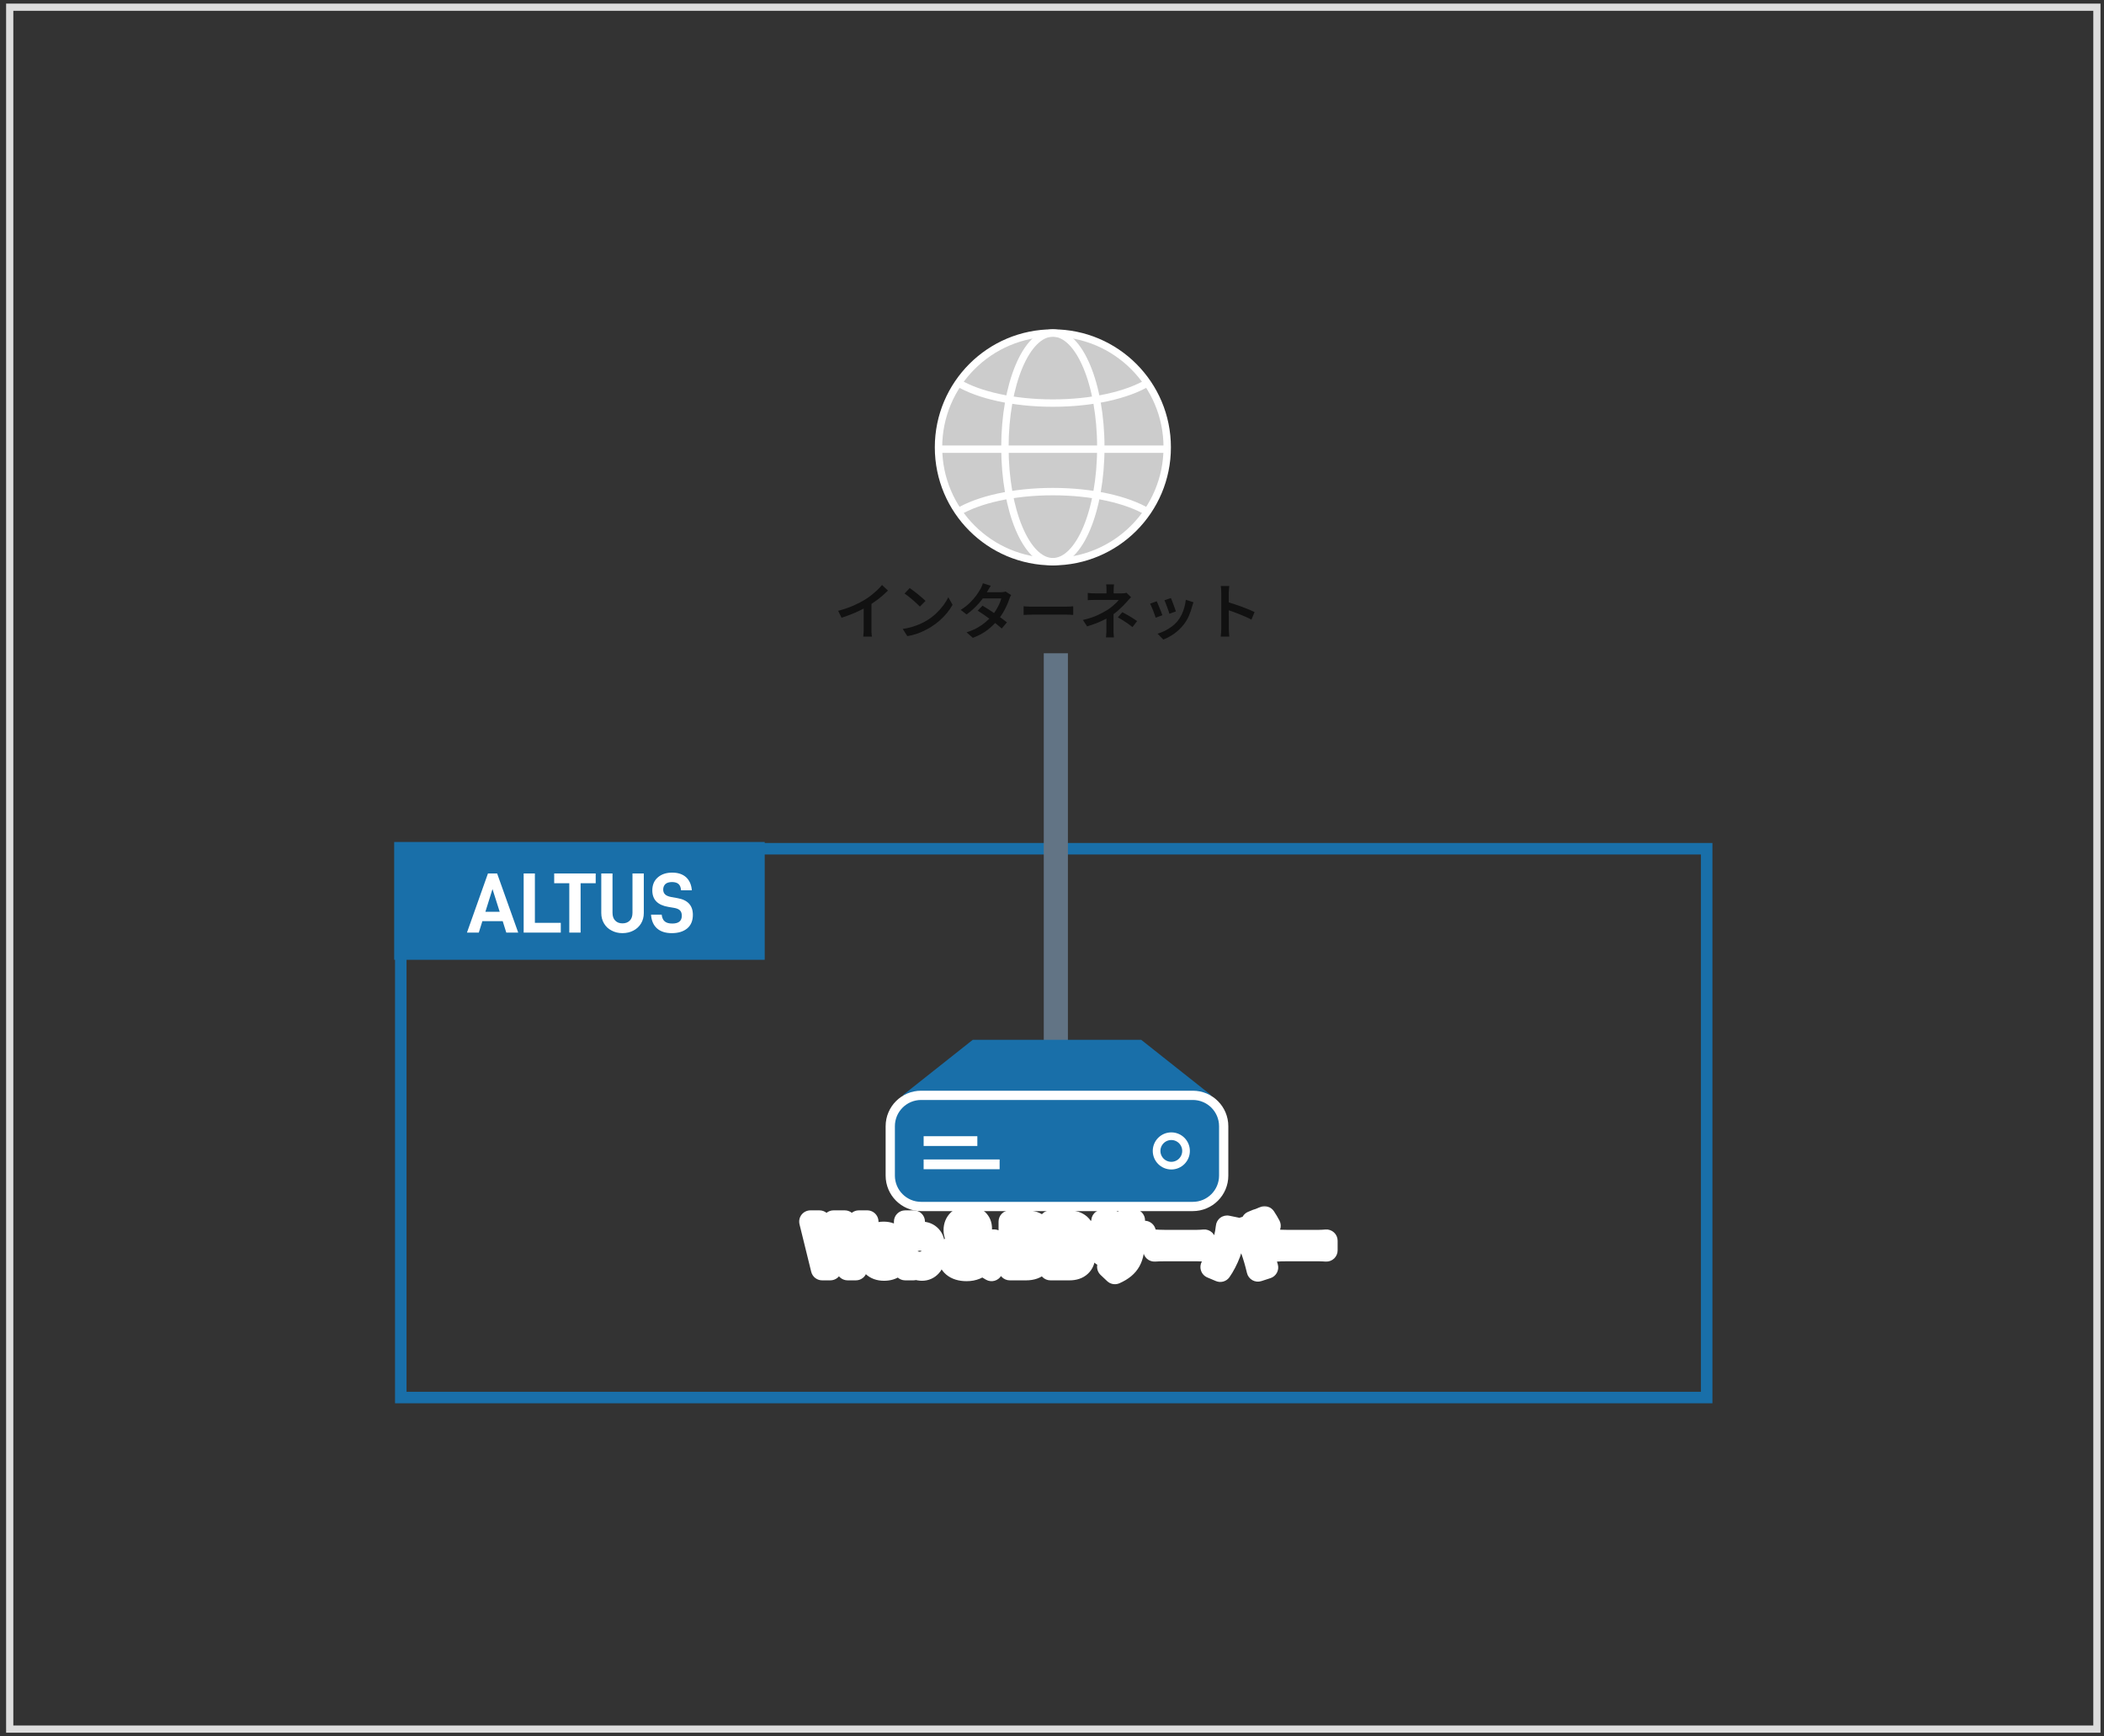
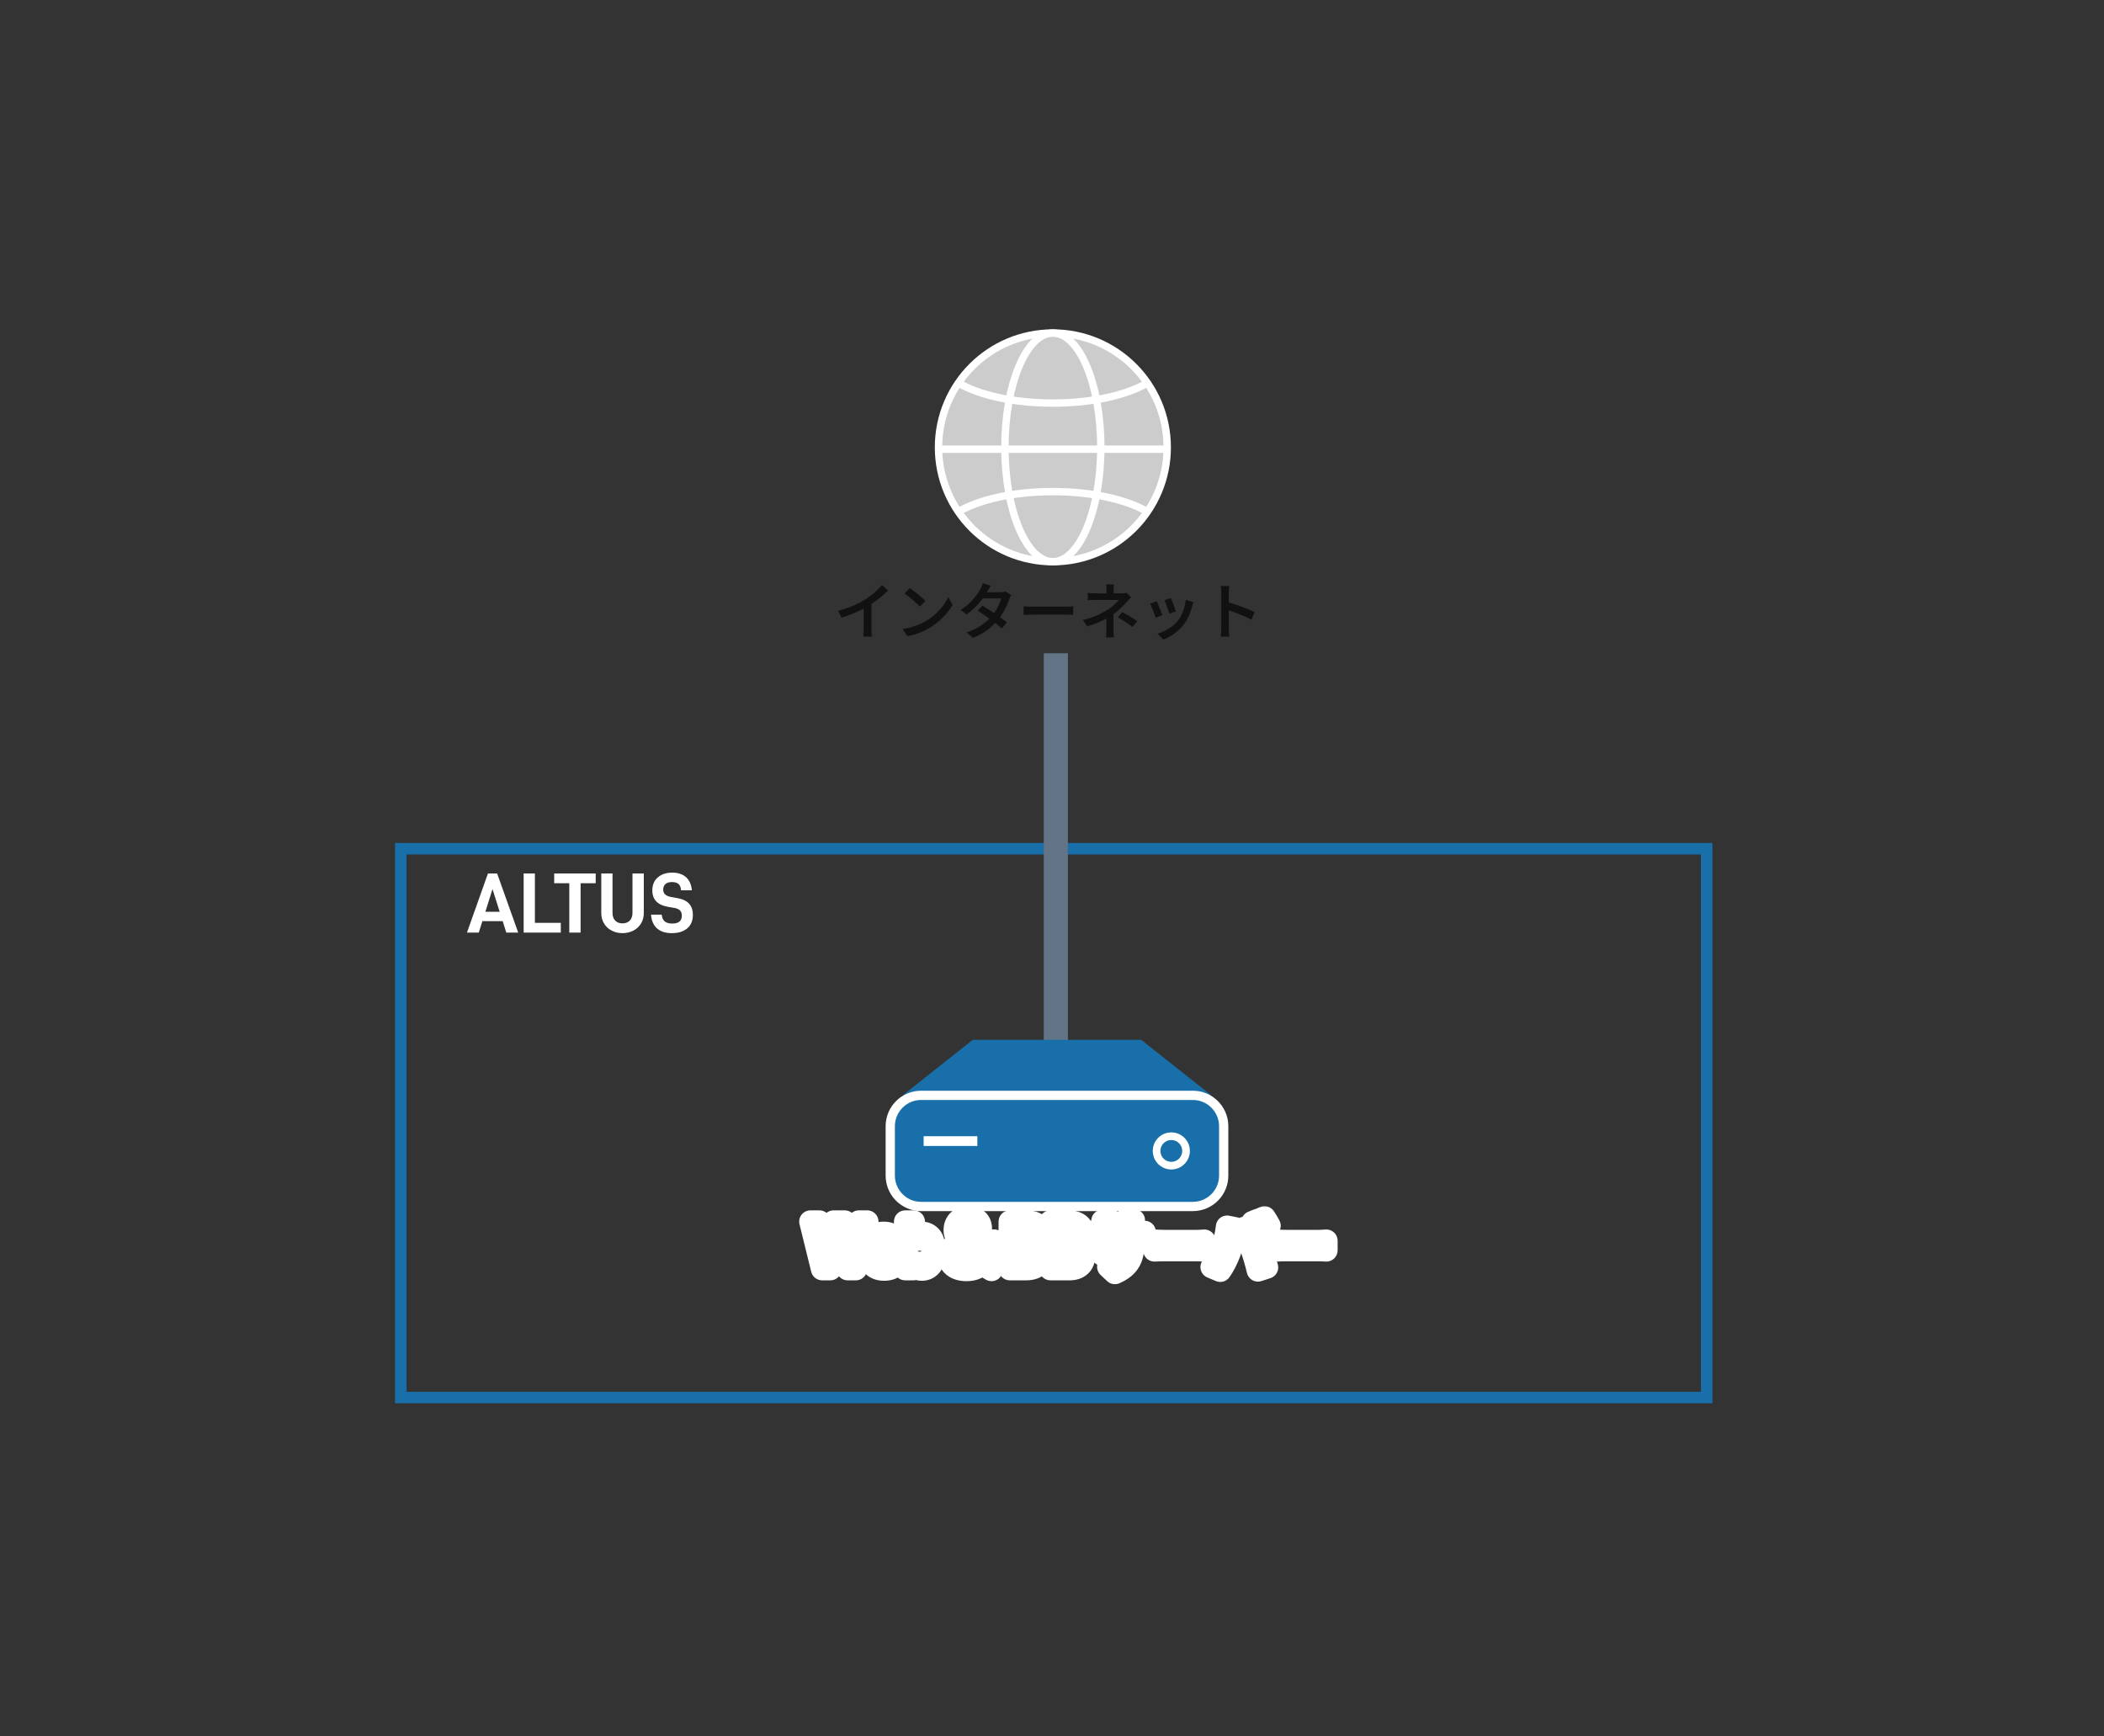
<svg xmlns="http://www.w3.org/2000/svg" width="292" height="241" viewBox="0 0 292 241" fill="none">
  <rect x="0" y="0" width="292" height="241" fill="#333333" stroke="none" />
-   <rect x="1.348" y="1" width="289.667" height="239" stroke="#DDDDDD" />
  <rect x="55.622" y="117.805" width="181.237" height="76.174" stroke="#196FA9" stroke-width="1.595" stroke-linecap="square" />
  <line x1="146.532" y1="90.672" x2="146.532" y2="149.734" stroke="#627485" stroke-width="3.352" />
  <circle cx="146.12" cy="62.093" r="15.87" fill="#CCCCCC" />
  <ellipse cx="146.12" cy="62.093" rx="6.655" ry="15.87" stroke="white" stroke-width="1.026" />
  <path d="M159.27 53.133C156.416 54.832 151.591 55.948 146.12 55.948C140.648 55.948 135.823 54.832 132.97 53.133" stroke="white" stroke-width="1.026" />
  <path d="M159.27 71.051C156.416 69.352 151.591 68.235 146.12 68.235C140.648 68.235 135.823 69.352 132.97 71.051" stroke="white" stroke-width="1.026" />
  <line x1="130.25" y1="62.346" x2="161.99" y2="62.346" stroke="white" stroke-width="1.026" />
  <circle cx="146.12" cy="62.093" r="15.87" stroke="white" stroke-width="1.026" />
  <path d="M135.006 144.324H158.377L168.115 152.037H125.269L135.006 144.324Z" fill="#196FA9" />
  <path d="M123.554 156.32C123.554 153.953 125.472 152.035 127.838 152.035H143.5H165.544C167.91 152.035 169.828 153.953 169.828 156.32V163.175C169.828 165.542 167.91 167.46 165.544 167.46H127.838C125.472 167.46 123.554 165.542 123.554 163.175V156.32Z" fill="#196FA9" stroke="white" stroke-width="1.285" />
-   <rect x="138.731" y="160.934" width="1.356" height="10.546" transform="rotate(90 138.731 160.934)" fill="white" />
  <rect x="135.639" y="157.707" width="1.356" height="7.453" transform="rotate(90 135.639 157.707)" fill="white" />
  <circle cx="162.559" cy="159.75" r="2.043" stroke="white" stroke-width="1.063" />
  <path d="M116.318 84.782C117.072 84.584 117.761 84.351 118.385 84.085C119.009 83.813 119.559 83.529 120.036 83.234C120.331 83.053 120.623 82.849 120.912 82.622C121.207 82.389 121.485 82.151 121.745 81.907C122.006 81.657 122.228 81.419 122.409 81.192L123.234 81.967C122.979 82.222 122.701 82.48 122.4 82.741C122.1 82.996 121.785 83.24 121.456 83.472C121.133 83.705 120.804 83.923 120.469 84.127C120.152 84.314 119.795 84.507 119.398 84.706C119.001 84.904 118.578 85.091 118.13 85.267C117.688 85.443 117.243 85.602 116.795 85.744L116.318 84.782ZM119.865 83.736L120.946 83.464V87.309C120.946 87.428 120.946 87.558 120.946 87.7C120.952 87.836 120.96 87.964 120.971 88.083C120.983 88.208 120.997 88.301 121.014 88.364H119.806C119.817 88.301 119.826 88.208 119.831 88.083C119.843 87.964 119.851 87.836 119.857 87.7C119.863 87.558 119.865 87.428 119.865 87.309V83.736ZM126.254 81.618C126.402 81.72 126.574 81.847 126.773 82.001C126.971 82.148 127.176 82.307 127.385 82.477C127.595 82.647 127.794 82.814 127.981 82.979C128.168 83.138 128.321 83.282 128.44 83.413L127.666 84.195C127.558 84.082 127.417 83.943 127.241 83.779C127.071 83.614 126.884 83.447 126.679 83.277C126.475 83.101 126.274 82.934 126.075 82.775C125.877 82.616 125.698 82.486 125.539 82.383L126.254 81.618ZM125.284 87.3C125.744 87.232 126.172 87.139 126.569 87.02C126.966 86.9 127.332 86.767 127.666 86.62C128.006 86.467 128.313 86.311 128.585 86.152C129.056 85.868 129.487 85.545 129.878 85.182C130.269 84.814 130.612 84.434 130.907 84.042C131.202 83.645 131.438 83.263 131.613 82.894L132.2 83.949C131.99 84.329 131.732 84.706 131.426 85.08C131.12 85.454 130.774 85.812 130.388 86.152C130.003 86.487 129.586 86.793 129.138 87.071C128.849 87.241 128.537 87.408 128.202 87.573C127.868 87.731 127.51 87.876 127.13 88.006C126.75 88.131 126.348 88.228 125.922 88.296L125.284 87.3ZM136.36 84.068C136.621 84.221 136.905 84.397 137.211 84.595C137.523 84.794 137.835 85.001 138.147 85.216C138.458 85.426 138.753 85.633 139.031 85.837C139.309 86.036 139.547 86.217 139.746 86.382L139.023 87.241C138.836 87.065 138.603 86.867 138.325 86.645C138.053 86.424 137.761 86.2 137.449 85.973C137.137 85.741 136.828 85.52 136.522 85.31C136.215 85.1 135.938 84.916 135.688 84.757L136.36 84.068ZM140.333 82.588C140.287 82.661 140.239 82.749 140.188 82.851C140.143 82.953 140.103 83.055 140.069 83.158C139.984 83.424 139.868 83.719 139.72 84.042C139.578 84.365 139.408 84.695 139.21 85.029C139.011 85.364 138.785 85.687 138.529 85.999C138.132 86.492 137.65 86.963 137.083 87.411C136.516 87.853 135.827 88.228 135.016 88.534L134.14 87.768C134.713 87.587 135.217 87.374 135.654 87.13C136.091 86.881 136.474 86.614 136.802 86.331C137.131 86.047 137.418 85.761 137.662 85.471C137.86 85.239 138.047 84.981 138.223 84.697C138.399 84.408 138.552 84.122 138.682 83.838C138.813 83.555 138.904 83.296 138.955 83.064H136.003L136.36 82.205H138.861C138.986 82.205 139.111 82.196 139.235 82.179C139.36 82.162 139.465 82.137 139.55 82.103L140.333 82.588ZM137.5 81.303C137.409 81.439 137.319 81.587 137.228 81.745C137.137 81.904 137.066 82.026 137.015 82.111C136.834 82.446 136.598 82.803 136.309 83.183C136.02 83.563 135.691 83.934 135.322 84.297C134.959 84.66 134.568 84.989 134.148 85.284L133.332 84.655C133.825 84.343 134.248 84.014 134.599 83.668C134.951 83.322 135.246 82.985 135.484 82.656C135.722 82.327 135.909 82.037 136.045 81.788C136.108 81.692 136.173 81.564 136.241 81.405C136.315 81.241 136.369 81.09 136.403 80.954L137.5 81.303ZM142.06 84.153C142.156 84.159 142.278 84.167 142.425 84.178C142.579 84.19 142.737 84.198 142.902 84.204C143.066 84.204 143.222 84.204 143.37 84.204C143.5 84.204 143.667 84.204 143.872 84.204C144.076 84.204 144.303 84.204 144.552 84.204C144.802 84.204 145.06 84.204 145.326 84.204C145.598 84.204 145.868 84.204 146.134 84.204C146.407 84.204 146.662 84.204 146.9 84.204C147.138 84.204 147.348 84.204 147.529 84.204C147.717 84.204 147.864 84.204 147.972 84.204C148.176 84.204 148.36 84.198 148.525 84.187C148.695 84.17 148.834 84.159 148.942 84.153V85.352C148.845 85.347 148.703 85.338 148.516 85.327C148.335 85.315 148.153 85.31 147.972 85.31C147.87 85.31 147.725 85.31 147.538 85.31C147.351 85.31 147.135 85.31 146.891 85.31C146.653 85.31 146.401 85.31 146.134 85.31C145.868 85.31 145.598 85.31 145.326 85.31C145.06 85.31 144.802 85.31 144.552 85.31C144.303 85.31 144.076 85.31 143.872 85.31C143.667 85.31 143.5 85.31 143.37 85.31C143.131 85.31 142.89 85.315 142.647 85.327C142.408 85.332 142.213 85.341 142.06 85.352V84.153ZM154.607 81.116C154.596 81.212 154.584 81.334 154.573 81.482C154.562 81.624 154.556 81.76 154.556 81.89C154.556 81.969 154.556 82.066 154.556 82.179C154.556 82.293 154.556 82.406 154.556 82.52C154.556 82.627 154.556 82.721 154.556 82.8H153.561C153.561 82.721 153.561 82.63 153.561 82.528C153.561 82.42 153.561 82.31 153.561 82.196C153.561 82.083 153.561 81.981 153.561 81.89C153.561 81.754 153.558 81.615 153.552 81.473C153.547 81.331 153.535 81.212 153.518 81.116H154.607ZM156.972 82.894C156.876 82.99 156.771 83.101 156.657 83.226C156.55 83.345 156.453 83.453 156.368 83.549C156.215 83.725 156.033 83.918 155.824 84.127C155.619 84.332 155.395 84.541 155.152 84.757C154.913 84.967 154.661 85.162 154.394 85.344C154.088 85.559 153.748 85.763 153.374 85.956C152.999 86.149 152.602 86.328 152.183 86.492C151.763 86.657 151.326 86.807 150.873 86.943L150.286 86.05C151.102 85.863 151.789 85.639 152.344 85.378C152.906 85.111 153.374 84.859 153.748 84.621C153.975 84.468 154.185 84.312 154.377 84.153C154.576 83.988 154.752 83.83 154.905 83.677C155.058 83.523 155.177 83.387 155.262 83.268C155.194 83.268 155.075 83.268 154.905 83.268C154.735 83.268 154.539 83.268 154.318 83.268C154.097 83.268 153.867 83.268 153.629 83.268C153.391 83.268 153.164 83.268 152.948 83.268C152.733 83.268 152.546 83.268 152.387 83.268C152.228 83.268 152.117 83.268 152.055 83.268C151.959 83.268 151.84 83.271 151.698 83.277C151.562 83.277 151.428 83.279 151.298 83.285C151.168 83.291 151.057 83.296 150.966 83.302V82.298C151.119 82.321 151.298 82.338 151.502 82.349C151.712 82.355 151.891 82.358 152.038 82.358C152.1 82.358 152.222 82.358 152.404 82.358C152.585 82.358 152.798 82.358 153.042 82.358C153.286 82.358 153.544 82.358 153.816 82.358C154.088 82.358 154.352 82.358 154.607 82.358C154.862 82.358 155.084 82.358 155.271 82.358C155.463 82.358 155.602 82.358 155.687 82.358C155.807 82.358 155.923 82.352 156.036 82.341C156.15 82.324 156.252 82.304 156.343 82.281L156.972 82.894ZM154.539 84.782C154.539 84.941 154.539 85.134 154.539 85.361C154.539 85.588 154.539 85.829 154.539 86.084C154.539 86.339 154.539 86.586 154.539 86.824C154.539 87.056 154.539 87.258 154.539 87.428C154.539 87.536 154.539 87.655 154.539 87.785C154.545 87.91 154.553 88.032 154.565 88.151C154.576 88.276 154.584 88.384 154.59 88.474H153.493C153.504 88.389 153.513 88.287 153.518 88.168C153.53 88.049 153.538 87.924 153.544 87.794C153.549 87.658 153.552 87.536 153.552 87.428C153.552 87.263 153.552 87.082 153.552 86.883C153.552 86.679 153.552 86.472 153.552 86.263C153.552 86.047 153.552 85.849 153.552 85.667C153.552 85.48 153.552 85.321 153.552 85.191L154.539 84.782ZM157.176 87.037C156.932 86.844 156.703 86.674 156.487 86.526C156.272 86.373 156.056 86.231 155.841 86.101C155.625 85.971 155.393 85.834 155.143 85.693L155.764 84.969C156.031 85.111 156.266 85.242 156.47 85.361C156.68 85.474 156.887 85.596 157.091 85.727C157.301 85.857 157.542 86.016 157.814 86.203L157.176 87.037ZM162.51 83.013C162.55 83.104 162.601 83.234 162.663 83.404C162.731 83.569 162.799 83.747 162.867 83.94C162.941 84.127 163.006 84.306 163.063 84.476C163.125 84.641 163.171 84.771 163.199 84.867L162.289 85.191C162.266 85.089 162.226 84.955 162.17 84.791C162.113 84.621 162.051 84.445 161.982 84.263C161.914 84.076 161.846 83.898 161.778 83.728C161.71 83.557 161.654 83.418 161.608 83.311L162.51 83.013ZM165.632 83.591C165.592 83.716 165.558 83.824 165.53 83.915C165.501 84 165.476 84.082 165.453 84.161C165.34 84.598 165.19 85.035 165.002 85.471C164.815 85.902 164.574 86.308 164.279 86.688C163.882 87.193 163.434 87.621 162.935 87.972C162.436 88.318 161.94 88.585 161.447 88.772L160.647 87.955C160.965 87.865 161.293 87.737 161.634 87.573C161.98 87.402 162.311 87.198 162.629 86.96C162.947 86.722 163.222 86.458 163.454 86.169C163.653 85.925 163.828 85.647 163.982 85.335C164.135 85.018 164.262 84.68 164.364 84.323C164.466 83.966 164.535 83.608 164.569 83.251L165.632 83.591ZM160.536 83.455C160.587 83.563 160.647 83.702 160.715 83.872C160.789 84.037 160.862 84.215 160.936 84.408C161.016 84.595 161.089 84.777 161.157 84.953C161.225 85.128 161.279 85.276 161.319 85.395L160.392 85.735C160.358 85.627 160.307 85.483 160.239 85.301C160.176 85.114 160.105 84.921 160.026 84.723C159.947 84.524 159.87 84.343 159.796 84.178C159.728 84.008 159.669 83.878 159.618 83.787L160.536 83.455ZM169.494 87.224C169.494 87.127 169.494 86.957 169.494 86.713C169.494 86.464 169.494 86.177 169.494 85.854C169.494 85.525 169.494 85.182 169.494 84.825C169.494 84.462 169.494 84.113 169.494 83.779C169.494 83.444 169.494 83.149 169.494 82.894C169.494 82.633 169.494 82.443 169.494 82.324C169.494 82.177 169.488 82.012 169.477 81.831C169.466 81.643 169.446 81.479 169.417 81.337H170.608C170.591 81.479 170.574 81.638 170.557 81.814C170.54 81.989 170.532 82.159 170.532 82.324C170.532 82.494 170.532 82.721 170.532 83.004C170.532 83.288 170.532 83.597 170.532 83.932C170.532 84.266 170.532 84.607 170.532 84.953C170.537 85.298 170.54 85.627 170.54 85.939C170.54 86.246 170.54 86.515 170.54 86.747C170.54 86.974 170.54 87.133 170.54 87.224C170.54 87.309 170.543 87.419 170.549 87.556C170.554 87.692 170.563 87.834 170.574 87.981C170.586 88.123 170.597 88.25 170.608 88.364H169.417C169.44 88.205 169.457 88.018 169.468 87.802C169.485 87.587 169.494 87.394 169.494 87.224ZM170.311 83.54C170.594 83.62 170.909 83.719 171.255 83.838C171.601 83.951 171.952 84.073 172.31 84.204C172.667 84.334 173.002 84.465 173.314 84.595C173.631 84.726 173.898 84.845 174.113 84.953L173.679 86.007C173.441 85.877 173.175 85.746 172.88 85.616C172.585 85.486 172.284 85.361 171.978 85.242C171.677 85.117 171.382 85.004 171.093 84.901C170.804 84.799 170.543 84.712 170.311 84.638V83.54Z" fill="#111111" />
  <mask id="path-16-outside-1_5354_79974" maskUnits="userSpaceOnUse" x="110.438" y="167.152" width="76" height="12" fill="black">
    <rect fill="white" x="110.438" y="167.152" width="76" height="12" />
    <path d="M118.782 176.152H117.635L116.431 171.27L115.237 176.152H114.1L112.476 169.56H113.727L114.721 174.213L115.686 169.56H117.243L118.256 174.213L119.193 169.56H120.358L118.782 176.152ZM121.778 174.155C121.778 174.528 121.864 174.786 122.026 174.948C122.189 175.111 122.427 175.187 122.733 175.187C122.972 175.187 123.154 175.14 123.287 175.034C123.421 174.939 123.498 174.805 123.507 174.624L123.517 174.595H124.644V174.643C124.644 175.111 124.472 175.493 124.119 175.78C123.765 176.066 123.287 176.21 122.685 176.21C122.045 176.21 121.539 176.028 121.166 175.656C120.794 175.292 120.603 174.729 120.603 173.964V173.362C120.603 172.617 120.784 172.053 121.147 171.681C121.51 171.308 122.007 171.127 122.647 171.127C123.268 171.127 123.765 171.318 124.138 171.69C124.501 172.063 124.682 172.627 124.682 173.362V174.022H121.778V174.155ZM122.007 172.378C121.854 172.541 121.778 172.808 121.778 173.181V173.21H123.498V173.085C123.498 172.455 123.211 172.139 122.647 172.139C122.37 172.139 122.15 172.216 122.007 172.378ZM126.78 176.152H125.624V169.56H126.809V171.69C127.086 171.318 127.449 171.127 127.917 171.127C128.414 171.127 128.816 171.299 129.131 171.633C129.446 171.967 129.599 172.483 129.599 173.171V174.155C129.599 174.843 129.446 175.359 129.131 175.694C128.816 176.038 128.424 176.21 127.956 176.21C127.449 176.21 127.058 176.038 126.78 175.694V176.152ZM128.414 173.219C128.414 172.846 128.347 172.579 128.204 172.417C128.061 172.254 127.86 172.178 127.621 172.178C127.363 172.178 127.163 172.264 127.019 172.445C126.876 172.627 126.8 172.885 126.8 173.219V174.117C126.8 174.452 126.876 174.71 127.029 174.891C127.172 175.073 127.382 175.159 127.65 175.159C128.156 175.159 128.414 174.815 128.414 174.117V173.219ZM132.949 174.261C132.949 174.882 133.503 175.197 134.268 175.197C134.669 175.197 135.07 175.006 135.434 174.681C134.832 174.175 134.23 173.649 133.723 173.104C133.284 173.429 132.949 173.783 132.949 174.261ZM133.637 170.697C133.637 171.031 133.809 171.385 134.086 171.757C134.621 171.423 135.042 171.069 135.042 170.563C135.042 170.143 134.803 169.865 134.383 169.865C133.924 169.865 133.637 170.162 133.637 170.697ZM138.233 175.178L137.612 176.267C137.201 176.038 136.819 175.808 136.322 175.417C135.768 175.952 135.09 176.267 134.144 176.267C132.548 176.267 131.698 175.455 131.698 174.299C131.698 173.362 132.367 172.808 133.102 172.34C132.739 171.815 132.51 171.289 132.51 170.744C132.51 169.627 133.303 168.939 134.344 168.939C135.424 168.939 136.112 169.531 136.112 170.515C136.112 171.442 135.434 171.996 134.707 172.464C135.156 172.913 135.691 173.353 136.198 173.745C136.456 173.305 136.637 172.818 136.723 172.206H137.965C137.803 173.028 137.516 173.754 137.086 174.442C137.555 174.776 137.975 175.034 138.233 175.178ZM142.466 169.56C143.201 169.56 143.775 169.76 144.205 170.171C144.625 170.582 144.835 171.251 144.835 172.178V173.525C144.835 174.452 144.615 175.12 144.185 175.531C143.755 175.942 143.163 176.152 142.427 176.152H140.144V169.56H142.466ZM142.456 175.063C142.829 175.063 143.115 174.939 143.306 174.691C143.488 174.442 143.584 174.05 143.584 173.515V172.245C143.584 171.681 143.488 171.28 143.306 171.022C143.125 170.773 142.838 170.649 142.456 170.649H141.396V175.063H142.456ZM150.222 173.343C150.375 173.601 150.452 173.907 150.452 174.261C150.452 174.862 150.27 175.321 149.917 175.656C149.563 175.99 149.066 176.152 148.426 176.152H145.78V169.56H148.321C148.961 169.56 149.468 169.722 149.831 170.037C150.184 170.353 150.366 170.811 150.366 171.394C150.366 171.69 150.289 171.958 150.146 172.197C150.003 172.445 149.792 172.636 149.534 172.76C149.831 172.894 150.06 173.085 150.222 173.343ZM147.031 172.254H148.226C148.512 172.254 148.732 172.187 148.885 172.044C149.028 171.91 149.105 171.719 149.105 171.471C149.105 171.203 149.028 171.002 148.885 170.859C148.732 170.716 148.512 170.649 148.226 170.649H147.031V172.254ZM148.98 174.824C149.124 174.671 149.2 174.452 149.2 174.175C149.2 173.917 149.124 173.706 148.98 173.563C148.827 173.42 148.598 173.343 148.302 173.343H147.031V175.063H148.302C148.598 175.063 148.827 174.987 148.98 174.824ZM157.289 172.392C157.289 174.502 156.779 175.787 154.729 176.688L153.818 175.829C155.46 175.259 156.183 174.528 156.183 172.435V172.112H154.167V173.269C154.167 173.643 154.193 173.992 154.201 174.162H153.01C153.036 173.992 153.061 173.651 153.061 173.269V172.112H152.338C151.913 172.112 151.607 172.129 151.42 172.146V170.989C151.564 171.014 151.913 171.065 152.338 171.065H153.061V170.223C153.061 169.976 153.036 169.713 153.01 169.458H154.218C154.193 169.619 154.167 169.891 154.167 170.223V171.065H156.183V170.172C156.183 169.832 156.158 169.551 156.132 169.381H157.349C157.323 169.551 157.289 169.832 157.289 170.172V171.065H157.919C158.37 171.065 158.625 171.048 158.854 171.006V172.137C158.667 172.12 158.37 172.112 157.919 172.112H157.289V172.392ZM160.216 172.214C160.522 172.239 161.143 172.265 161.585 172.265H166.153C166.553 172.265 166.927 172.231 167.149 172.214V173.549C166.944 173.541 166.511 173.507 166.153 173.507H161.585C161.1 173.507 160.53 173.524 160.216 173.549V172.214ZM174.492 169.364C174.705 169.679 175.002 170.215 175.164 170.529L174.483 170.827C174.305 170.478 174.05 169.968 173.82 169.645L174.492 169.364ZM175.496 168.981C175.717 169.304 176.032 169.84 176.185 170.138L175.504 170.427C175.334 170.079 175.053 169.577 174.824 169.262L175.496 168.981ZM169.49 173.507C169.873 172.554 170.196 171.355 170.298 170.274L171.54 170.529C171.463 170.776 171.37 171.193 171.336 171.38C171.217 171.976 170.911 173.149 170.613 173.941C170.307 174.766 169.805 175.736 169.354 176.374L168.163 175.872C168.699 175.174 169.201 174.255 169.49 173.507ZM173.692 173.328C173.369 172.435 172.816 171.176 172.459 170.529L173.59 170.164C173.939 170.819 174.526 172.129 174.849 172.954C175.147 173.719 175.598 175.08 175.836 175.923L174.577 176.331C174.339 175.319 174.033 174.247 173.692 173.328ZM177.146 172.214C177.452 172.239 178.073 172.265 178.516 172.265H183.084C183.484 172.265 183.858 172.231 184.079 172.214V173.549C183.875 173.541 183.441 173.507 183.084 173.507H178.516C178.031 173.507 177.461 173.524 177.146 173.549V172.214Z" />
  </mask>
  <path d="M118.782 176.152H117.635L116.431 171.27L115.237 176.152H114.1L112.476 169.56H113.727L114.721 174.213L115.686 169.56H117.243L118.256 174.213L119.193 169.56H120.358L118.782 176.152ZM121.778 174.155C121.778 174.528 121.864 174.786 122.026 174.948C122.189 175.111 122.427 175.187 122.733 175.187C122.972 175.187 123.154 175.14 123.287 175.034C123.421 174.939 123.498 174.805 123.507 174.624L123.517 174.595H124.644V174.643C124.644 175.111 124.472 175.493 124.119 175.78C123.765 176.066 123.287 176.21 122.685 176.21C122.045 176.21 121.539 176.028 121.166 175.656C120.794 175.292 120.603 174.729 120.603 173.964V173.362C120.603 172.617 120.784 172.053 121.147 171.681C121.51 171.308 122.007 171.127 122.647 171.127C123.268 171.127 123.765 171.318 124.138 171.69C124.501 172.063 124.682 172.627 124.682 173.362V174.022H121.778V174.155ZM122.007 172.378C121.854 172.541 121.778 172.808 121.778 173.181V173.21H123.498V173.085C123.498 172.455 123.211 172.139 122.647 172.139C122.37 172.139 122.15 172.216 122.007 172.378ZM126.78 176.152H125.624V169.56H126.809V171.69C127.086 171.318 127.449 171.127 127.917 171.127C128.414 171.127 128.816 171.299 129.131 171.633C129.446 171.967 129.599 172.483 129.599 173.171V174.155C129.599 174.843 129.446 175.359 129.131 175.694C128.816 176.038 128.424 176.21 127.956 176.21C127.449 176.21 127.058 176.038 126.78 175.694V176.152ZM128.414 173.219C128.414 172.846 128.347 172.579 128.204 172.417C128.061 172.254 127.86 172.178 127.621 172.178C127.363 172.178 127.163 172.264 127.019 172.445C126.876 172.627 126.8 172.885 126.8 173.219V174.117C126.8 174.452 126.876 174.71 127.029 174.891C127.172 175.073 127.382 175.159 127.65 175.159C128.156 175.159 128.414 174.815 128.414 174.117V173.219ZM132.949 174.261C132.949 174.882 133.503 175.197 134.268 175.197C134.669 175.197 135.07 175.006 135.434 174.681C134.832 174.175 134.23 173.649 133.723 173.104C133.284 173.429 132.949 173.783 132.949 174.261ZM133.637 170.697C133.637 171.031 133.809 171.385 134.086 171.757C134.621 171.423 135.042 171.069 135.042 170.563C135.042 170.143 134.803 169.865 134.383 169.865C133.924 169.865 133.637 170.162 133.637 170.697ZM138.233 175.178L137.612 176.267C137.201 176.038 136.819 175.808 136.322 175.417C135.768 175.952 135.09 176.267 134.144 176.267C132.548 176.267 131.698 175.455 131.698 174.299C131.698 173.362 132.367 172.808 133.102 172.34C132.739 171.815 132.51 171.289 132.51 170.744C132.51 169.627 133.303 168.939 134.344 168.939C135.424 168.939 136.112 169.531 136.112 170.515C136.112 171.442 135.434 171.996 134.707 172.464C135.156 172.913 135.691 173.353 136.198 173.745C136.456 173.305 136.637 172.818 136.723 172.206H137.965C137.803 173.028 137.516 173.754 137.086 174.442C137.555 174.776 137.975 175.034 138.233 175.178ZM142.466 169.56C143.201 169.56 143.775 169.76 144.205 170.171C144.625 170.582 144.835 171.251 144.835 172.178V173.525C144.835 174.452 144.615 175.12 144.185 175.531C143.755 175.942 143.163 176.152 142.427 176.152H140.144V169.56H142.466ZM142.456 175.063C142.829 175.063 143.115 174.939 143.306 174.691C143.488 174.442 143.584 174.05 143.584 173.515V172.245C143.584 171.681 143.488 171.28 143.306 171.022C143.125 170.773 142.838 170.649 142.456 170.649H141.396V175.063H142.456ZM150.222 173.343C150.375 173.601 150.452 173.907 150.452 174.261C150.452 174.862 150.27 175.321 149.917 175.656C149.563 175.99 149.066 176.152 148.426 176.152H145.78V169.56H148.321C148.961 169.56 149.468 169.722 149.831 170.037C150.184 170.353 150.366 170.811 150.366 171.394C150.366 171.69 150.289 171.958 150.146 172.197C150.003 172.445 149.792 172.636 149.534 172.76C149.831 172.894 150.06 173.085 150.222 173.343ZM147.031 172.254H148.226C148.512 172.254 148.732 172.187 148.885 172.044C149.028 171.91 149.105 171.719 149.105 171.471C149.105 171.203 149.028 171.002 148.885 170.859C148.732 170.716 148.512 170.649 148.226 170.649H147.031V172.254ZM148.98 174.824C149.124 174.671 149.2 174.452 149.2 174.175C149.2 173.917 149.124 173.706 148.98 173.563C148.827 173.42 148.598 173.343 148.302 173.343H147.031V175.063H148.302C148.598 175.063 148.827 174.987 148.98 174.824ZM157.289 172.392C157.289 174.502 156.779 175.787 154.729 176.688L153.818 175.829C155.46 175.259 156.183 174.528 156.183 172.435V172.112H154.167V173.269C154.167 173.643 154.193 173.992 154.201 174.162H153.01C153.036 173.992 153.061 173.651 153.061 173.269V172.112H152.338C151.913 172.112 151.607 172.129 151.42 172.146V170.989C151.564 171.014 151.913 171.065 152.338 171.065H153.061V170.223C153.061 169.976 153.036 169.713 153.01 169.458H154.218C154.193 169.619 154.167 169.891 154.167 170.223V171.065H156.183V170.172C156.183 169.832 156.158 169.551 156.132 169.381H157.349C157.323 169.551 157.289 169.832 157.289 170.172V171.065H157.919C158.37 171.065 158.625 171.048 158.854 171.006V172.137C158.667 172.12 158.37 172.112 157.919 172.112H157.289V172.392ZM160.216 172.214C160.522 172.239 161.143 172.265 161.585 172.265H166.153C166.553 172.265 166.927 172.231 167.149 172.214V173.549C166.944 173.541 166.511 173.507 166.153 173.507H161.585C161.1 173.507 160.53 173.524 160.216 173.549V172.214ZM174.492 169.364C174.705 169.679 175.002 170.215 175.164 170.529L174.483 170.827C174.305 170.478 174.05 169.968 173.82 169.645L174.492 169.364ZM175.496 168.981C175.717 169.304 176.032 169.84 176.185 170.138L175.504 170.427C175.334 170.079 175.053 169.577 174.824 169.262L175.496 168.981ZM169.49 173.507C169.873 172.554 170.196 171.355 170.298 170.274L171.54 170.529C171.463 170.776 171.37 171.193 171.336 171.38C171.217 171.976 170.911 173.149 170.613 173.941C170.307 174.766 169.805 175.736 169.354 176.374L168.163 175.872C168.699 175.174 169.201 174.255 169.49 173.507ZM173.692 173.328C173.369 172.435 172.816 171.176 172.459 170.529L173.59 170.164C173.939 170.819 174.526 172.129 174.849 172.954C175.147 173.719 175.598 175.08 175.836 175.923L174.577 176.331C174.339 175.319 174.033 174.247 173.692 173.328ZM177.146 172.214C177.452 172.239 178.073 172.265 178.516 172.265H183.084C183.484 172.265 183.858 172.231 184.079 172.214V173.549C183.875 173.541 183.441 173.507 183.084 173.507H178.516C178.031 173.507 177.461 173.524 177.146 173.549V172.214Z" fill="#111111" />
  <path d="M118.782 176.152V177.714C119.504 177.714 120.133 177.219 120.301 176.516L118.782 176.152ZM117.635 176.152L116.119 176.526C116.291 177.224 116.917 177.714 117.635 177.714V176.152ZM116.431 171.27L117.948 170.896C117.776 170.198 117.149 169.707 116.43 169.708C115.711 169.709 115.085 170.2 114.914 170.899L116.431 171.27ZM115.237 176.152V177.714C115.957 177.714 116.583 177.223 116.754 176.523L115.237 176.152ZM114.1 176.152L112.583 176.526C112.755 177.224 113.381 177.714 114.1 177.714V176.152ZM112.476 169.56V167.998C111.996 167.998 111.542 168.219 111.246 168.596C110.95 168.974 110.844 169.467 110.959 169.933L112.476 169.56ZM113.727 169.56L115.255 169.234C115.101 168.513 114.464 167.998 113.727 167.998V169.56ZM114.721 174.213L113.194 174.539C113.348 175.261 113.987 175.777 114.726 175.775C115.464 175.773 116.1 175.253 116.25 174.53L114.721 174.213ZM115.686 169.56V167.998C114.946 167.998 114.307 168.518 114.157 169.243L115.686 169.56ZM117.243 169.56L118.77 169.228C118.613 168.51 117.978 167.998 117.243 167.998V169.56ZM118.256 174.213L116.73 174.545C116.887 175.267 117.529 175.781 118.268 175.775C119.008 175.769 119.642 175.246 119.787 174.521L118.256 174.213ZM119.193 169.56V167.998C118.449 167.998 117.808 168.522 117.661 169.252L119.193 169.56ZM120.358 169.56L121.877 169.923C121.989 169.458 121.881 168.968 121.584 168.592C121.288 168.217 120.836 167.998 120.358 167.998V169.56ZM118.782 176.152V174.59H117.635V176.152V177.714H118.782V176.152ZM117.635 176.152L119.152 175.778L117.948 170.896L116.431 171.27L114.915 171.644L116.119 176.526L117.635 176.152ZM116.431 171.27L114.914 170.899L113.72 175.781L115.237 176.152L116.754 176.523L117.949 171.641L116.431 171.27ZM115.237 176.152V174.59H114.1V176.152V177.714H115.237V176.152ZM114.1 176.152L115.617 175.779L113.992 169.186L112.476 169.56L110.959 169.933L112.583 176.526L114.1 176.152ZM112.476 169.56V171.122H113.727V169.56V167.998H112.476V169.56ZM113.727 169.56L112.2 169.886L113.194 174.539L114.721 174.213L116.249 173.887L115.255 169.234L113.727 169.56ZM114.721 174.213L116.25 174.53L117.215 169.877L115.686 169.56L114.157 169.243L113.192 173.896L114.721 174.213ZM115.686 169.56V171.122H117.243V169.56V167.998H115.686V169.56ZM117.243 169.56L115.717 169.892L116.73 174.545L118.256 174.213L119.782 173.881L118.77 169.228L117.243 169.56ZM118.256 174.213L119.787 174.521L120.724 169.868L119.193 169.56L117.661 169.252L116.725 173.905L118.256 174.213ZM119.193 169.56V171.122H120.358V169.56V167.998H119.193V169.56ZM120.358 169.56L118.839 169.196L117.263 175.789L118.782 176.152L120.301 176.516L121.877 169.923L120.358 169.56ZM122.026 174.948L120.922 176.053L120.922 176.053L122.026 174.948ZM123.287 175.034L122.379 173.763C122.36 173.777 122.341 173.792 122.322 173.806L123.287 175.034ZM123.507 174.624L122.025 174.13C121.981 174.263 121.955 174.401 121.947 174.542L123.507 174.624ZM123.517 174.595V173.033C122.844 173.033 122.247 173.463 122.035 174.101L123.517 174.595ZM124.644 174.595H126.206C126.206 173.732 125.507 173.033 124.644 173.033V174.595ZM124.119 175.78L125.102 176.993H125.102L124.119 175.78ZM121.166 175.656L122.271 174.551C122.266 174.546 122.261 174.542 122.256 174.537L121.166 175.656ZM121.147 171.681L122.266 172.771H122.266L121.147 171.681ZM124.138 171.69L125.256 170.6C125.252 170.596 125.247 170.591 125.242 170.586L124.138 171.69ZM124.682 174.022V175.584C125.545 175.584 126.244 174.884 126.244 174.022H124.682ZM121.778 174.022V172.46C120.915 172.46 120.216 173.159 120.216 174.022H121.778ZM122.007 172.378L123.144 173.449C123.156 173.437 123.167 173.424 123.178 173.412L122.007 172.378ZM121.778 173.21H120.216C120.216 174.072 120.915 174.772 121.778 174.772V173.21ZM123.498 173.21V174.772C124.36 174.772 125.059 174.072 125.059 173.21H123.498ZM121.778 174.155H120.216C120.216 174.732 120.345 175.477 120.922 176.053L122.026 174.948L123.131 173.844C123.252 173.965 123.307 174.088 123.329 174.157C123.349 174.218 123.34 174.228 123.34 174.155H121.778ZM122.026 174.948L120.922 176.053C121.48 176.612 122.187 176.749 122.733 176.749V175.187V173.625C122.668 173.625 122.897 173.61 123.131 173.844L122.026 174.948ZM122.733 175.187V176.749C123.161 176.749 123.739 176.666 124.252 176.263L123.287 175.034L122.322 173.806C122.568 173.613 122.783 173.625 122.733 173.625V175.187ZM123.287 175.034L124.195 176.305C124.722 175.929 125.033 175.354 125.067 174.706L123.507 174.624L121.947 174.542C121.953 174.429 121.984 174.276 122.072 174.115C122.16 173.953 122.276 173.838 122.379 173.763L123.287 175.034ZM123.507 174.624L124.989 175.118L124.998 175.089L123.517 174.595L122.035 174.101L122.025 174.13L123.507 174.624ZM123.517 174.595V176.157H124.644V174.595V173.033H123.517V174.595ZM124.644 174.595H123.082V174.643H124.644H126.206V174.595H124.644ZM124.644 174.643H123.082C123.082 174.664 123.08 174.671 123.081 174.665C123.082 174.66 123.086 174.646 123.094 174.628C123.103 174.609 123.113 174.592 123.124 174.58C123.133 174.567 123.139 174.563 123.135 174.566L124.119 175.78L125.102 176.993C125.847 176.389 126.206 175.548 126.206 174.643H124.644ZM124.119 175.78L123.135 174.566C123.131 174.57 123.109 174.587 123.046 174.606C122.979 174.626 122.865 174.648 122.685 174.648V176.21V177.772C123.529 177.772 124.392 177.569 125.102 176.993L124.119 175.78ZM122.685 176.21V174.648C122.354 174.648 122.284 174.564 122.271 174.551L121.166 175.656L120.062 176.76C120.794 177.492 121.736 177.772 122.685 177.772V176.21ZM121.166 175.656L122.256 174.537C122.297 174.577 122.164 174.495 122.164 173.964H120.603H119.041C119.041 174.962 119.29 176.008 120.076 176.774L121.166 175.656ZM120.603 173.964H122.164V173.362H120.603H119.041V173.964H120.603ZM120.603 173.362H122.164C122.164 172.845 122.292 172.744 122.266 172.771L121.147 171.681L120.028 170.591C119.276 171.363 119.041 172.39 119.041 173.362H120.603ZM121.147 171.681L122.266 172.771C122.281 172.756 122.296 172.743 122.333 172.73C122.377 172.713 122.473 172.689 122.647 172.689V171.127V169.565C121.696 169.565 120.754 169.846 120.028 170.591L121.147 171.681ZM122.647 171.127V172.689C122.923 172.689 122.999 172.761 123.033 172.795L124.138 171.69L125.242 170.586C124.531 169.875 123.613 169.565 122.647 169.565V171.127ZM124.138 171.69L123.019 172.78C122.995 172.756 123.12 172.857 123.12 173.362H124.682H126.244C126.244 172.396 126.007 171.37 125.256 170.6L124.138 171.69ZM124.682 173.362H123.12V174.022H124.682H126.244V173.362H124.682ZM124.682 174.022V172.46H121.778V174.022V175.584H124.682V174.022ZM121.778 174.022H120.216V174.155H121.778H123.34V174.022H121.778ZM122.007 172.378L120.87 171.308C120.311 171.901 120.216 172.66 120.216 173.181H121.778H123.34C123.34 173.094 123.349 173.086 123.337 173.13C123.323 173.178 123.276 173.309 123.144 173.449L122.007 172.378ZM121.778 173.181H120.216V173.21H121.778H123.34V173.181H121.778ZM121.778 173.21V174.772H123.498V173.21V171.648H121.778V173.21ZM123.498 173.21H125.059V173.085H123.498H121.936V173.21H123.498ZM123.498 173.085H125.059C125.059 172.564 124.944 171.885 124.444 171.33C123.916 170.745 123.218 170.577 122.647 170.577V172.139V173.701C122.64 173.701 122.367 173.692 122.124 173.422C121.908 173.182 121.936 172.976 121.936 173.085H123.498ZM122.647 172.139V170.577C122.101 170.577 121.376 170.732 120.836 171.345L122.007 172.378L123.178 173.412C123.061 173.545 122.925 173.624 122.815 173.664C122.712 173.702 122.647 173.701 122.647 173.701V172.139ZM126.78 176.152V177.714C127.643 177.714 128.342 177.015 128.342 176.152H126.78ZM125.624 176.152H124.062C124.062 177.015 124.762 177.714 125.624 177.714V176.152ZM125.624 169.56V167.998C124.762 167.998 124.062 168.697 124.062 169.56H125.624ZM126.809 169.56H128.371C128.371 168.697 127.672 167.998 126.809 167.998V169.56ZM126.809 171.69H125.247C125.247 172.364 125.679 172.962 126.318 173.173C126.958 173.385 127.661 173.163 128.063 172.622L126.809 171.69ZM129.131 171.633L130.267 170.562V170.562L129.131 171.633ZM129.131 175.694L127.994 174.622C127.989 174.628 127.984 174.633 127.979 174.638L129.131 175.694ZM126.78 175.694L127.997 174.714C127.581 174.198 126.886 174 126.261 174.221C125.636 174.441 125.219 175.031 125.219 175.694H126.78ZM128.204 172.417L127.033 173.45V173.45L128.204 172.417ZM127.029 174.891L128.255 173.923C128.245 173.91 128.234 173.898 128.224 173.885L127.029 174.891ZM126.78 176.152V174.59H125.624V176.152V177.714H126.78V176.152ZM125.624 176.152H127.186V169.56H125.624H124.062V176.152H125.624ZM125.624 169.56V171.122H126.809V169.56V167.998H125.624V169.56ZM126.809 169.56H125.247V171.69H126.809H128.371V169.56H126.809ZM126.809 171.69L128.063 172.622C128.072 172.609 128.073 172.611 128.062 172.62C128.051 172.63 128.031 172.645 128.005 172.659C127.978 172.672 127.952 172.681 127.933 172.685C127.914 172.69 127.907 172.689 127.917 172.689V171.127V169.565C126.936 169.565 126.116 170.005 125.556 170.758L126.809 171.69ZM127.917 171.127V172.689C127.951 172.689 127.972 172.692 127.981 172.693C127.99 172.695 127.991 172.696 127.987 172.694C127.983 172.693 127.98 172.691 127.979 172.69C127.978 172.69 127.984 172.693 127.994 172.705L129.131 171.633L130.267 170.562C129.642 169.898 128.822 169.565 127.917 169.565V171.127ZM129.131 171.633L127.994 172.705C127.958 172.666 127.968 172.654 127.988 172.722C128.01 172.795 128.037 172.937 128.037 173.171H129.599H131.161C131.161 172.294 130.972 171.309 130.267 170.562L129.131 171.633ZM129.599 173.171H128.037V174.155H129.599H131.161V173.171H129.599ZM129.599 174.155H128.037C128.037 174.39 128.01 174.531 127.988 174.605C127.968 174.673 127.958 174.661 127.994 174.622L129.131 175.694L130.267 176.765C130.972 176.018 131.161 175.033 131.161 174.155H129.599ZM129.131 175.694L127.979 174.638C127.966 174.653 127.959 174.658 127.959 174.658C127.96 174.657 127.965 174.654 127.973 174.65C127.976 174.649 127.98 174.648 127.982 174.647C127.985 174.646 127.986 174.646 127.986 174.646C127.986 174.646 127.977 174.648 127.956 174.648V176.21V177.772C128.86 177.772 129.67 177.417 130.282 176.749L129.131 175.694ZM127.956 176.21V174.648C127.88 174.648 127.875 174.635 127.91 174.65C127.927 174.658 127.946 174.669 127.964 174.683C127.982 174.697 127.993 174.709 127.997 174.714L126.78 175.694L125.564 176.674C126.183 177.442 127.055 177.772 127.956 177.772V176.21ZM126.78 175.694H125.219V176.152H126.78H128.342V175.694H126.78ZM128.414 173.219H129.976C129.976 172.741 129.907 171.985 129.375 171.383L128.204 172.417L127.033 173.45C126.901 173.3 126.86 173.166 126.851 173.131C126.842 173.098 126.852 173.118 126.852 173.219H128.414ZM128.204 172.417L129.375 171.383C128.876 170.817 128.21 170.616 127.621 170.616V172.178V173.74C127.575 173.74 127.482 173.732 127.365 173.685C127.243 173.636 127.126 173.555 127.033 173.45L128.204 172.417ZM127.621 172.178V170.616C126.973 170.616 126.283 170.857 125.793 171.477L127.019 172.445L128.245 173.413C128.165 173.515 128.049 173.61 127.907 173.673C127.772 173.732 127.665 173.74 127.621 173.74V172.178ZM127.019 172.445L125.793 171.477C125.364 172.022 125.238 172.663 125.238 173.219H126.8H128.362C128.362 173.106 128.388 173.232 128.245 173.413L127.019 172.445ZM126.8 173.219H125.238V174.117H126.8H128.362V173.219H126.8ZM126.8 174.117H125.238C125.238 174.671 125.363 175.338 125.834 175.897L127.029 174.891L128.224 173.885C128.389 174.081 128.362 174.232 128.362 174.117H126.8ZM127.029 174.891L125.803 175.859C126.309 176.5 127.024 176.721 127.65 176.721V175.159V173.597C127.681 173.597 127.777 173.602 127.904 173.656C128.04 173.713 128.163 173.807 128.255 173.923L127.029 174.891ZM127.65 175.159V176.721C128.295 176.721 129 176.476 129.479 175.827C129.893 175.266 129.976 174.613 129.976 174.117H128.414H126.852C126.852 174.319 126.807 174.186 126.965 173.972C127.056 173.849 127.185 173.741 127.339 173.671C127.485 173.605 127.601 173.597 127.65 173.597V175.159ZM128.414 174.117H129.976V173.219H128.414H126.852V174.117H128.414ZM135.434 174.681L136.475 175.845C136.812 175.543 137.002 175.11 136.995 174.657C136.988 174.204 136.785 173.777 136.439 173.486L135.434 174.681ZM133.723 173.104L134.867 172.041C134.326 171.459 133.434 171.376 132.795 171.848L133.723 173.104ZM134.086 171.757L132.833 172.689C133.318 173.342 134.224 173.513 134.914 173.082L134.086 171.757ZM138.233 175.178L139.59 175.951C139.797 175.589 139.85 175.159 139.737 174.757C139.625 174.355 139.356 174.015 138.992 173.812L138.233 175.178ZM137.612 176.267L136.851 177.631C137.599 178.049 138.544 177.785 138.969 177.041L137.612 176.267ZM136.322 175.417L137.289 174.19C136.676 173.706 135.799 173.75 135.237 174.293L136.322 175.417ZM133.102 172.34L133.941 173.658C134.299 173.43 134.549 173.066 134.633 172.65C134.717 172.234 134.629 171.801 134.387 171.452L133.102 172.34ZM134.707 172.464L133.861 171.152C133.464 171.407 133.204 171.829 133.154 172.298C133.104 172.768 133.269 173.235 133.603 173.569L134.707 172.464ZM136.198 173.745L135.242 174.98C135.597 175.255 136.053 175.363 136.494 175.278C136.935 175.193 137.318 174.922 137.545 174.535L136.198 173.745ZM136.723 172.206V170.644C135.945 170.644 135.285 171.218 135.177 171.989L136.723 172.206ZM137.965 172.206L139.498 172.509C139.588 172.051 139.469 171.576 139.172 171.215C138.876 170.854 138.433 170.644 137.965 170.644V172.206ZM137.086 174.442L135.762 173.614C135.325 174.314 135.507 175.233 136.179 175.713L137.086 174.442ZM132.949 174.261H131.387C131.387 175.115 131.805 175.826 132.454 176.26C133.033 176.647 133.702 176.759 134.268 176.759V175.197V173.635C134.181 173.635 134.131 173.626 134.113 173.621C134.094 173.617 134.128 173.622 134.19 173.663C134.257 173.708 134.348 173.79 134.418 173.92C134.49 174.051 134.511 174.176 134.511 174.261H132.949ZM134.268 175.197V176.759C135.175 176.759 135.931 176.332 136.475 175.845L135.434 174.681L134.392 173.517C134.308 173.592 134.249 173.625 134.223 173.637C134.199 173.648 134.217 173.635 134.268 173.635V175.197ZM135.434 174.681L136.439 173.486C135.843 172.984 135.304 172.51 134.867 172.041L133.723 173.104L132.579 174.168C133.155 174.788 133.82 175.365 134.428 175.876L135.434 174.681ZM133.723 173.104L132.795 171.848C132.318 172.201 131.387 172.965 131.387 174.261H132.949H134.511C134.511 174.328 134.499 174.397 134.477 174.457C134.456 174.513 134.434 174.544 134.431 174.55C134.428 174.553 134.439 174.537 134.478 174.501C134.517 174.465 134.573 174.419 134.652 174.361L133.723 173.104ZM133.637 170.697H132.075C132.075 171.544 132.496 172.236 132.833 172.689L134.086 171.757L135.34 170.825C135.246 170.699 135.204 170.62 135.188 170.585C135.173 170.551 135.199 170.595 135.199 170.697H133.637ZM134.086 171.757L134.914 173.082C135.212 172.896 135.607 172.628 135.932 172.262C136.283 171.867 136.604 171.298 136.604 170.563H135.042H133.48C133.48 170.465 133.502 170.37 133.536 170.292C133.567 170.22 133.599 170.185 133.597 170.187C133.595 170.19 133.571 170.215 133.51 170.262C133.449 170.309 133.368 170.364 133.258 170.433L134.086 171.757ZM135.042 170.563H136.604C136.604 170.065 136.46 169.477 136.018 168.998C135.561 168.502 134.951 168.304 134.383 168.304V169.865V171.427C134.235 171.427 133.954 171.368 133.721 171.115C133.504 170.88 133.48 170.64 133.48 170.563H135.042ZM134.383 169.865V168.304C133.806 168.304 133.167 168.5 132.686 169.026C132.221 169.534 132.075 170.161 132.075 170.697H133.637H135.199C135.199 170.697 135.197 170.909 134.99 171.135C134.767 171.379 134.501 171.427 134.383 171.427V169.865ZM138.233 175.178L136.876 174.404L136.255 175.493L137.612 176.267L138.969 177.041L139.59 175.951L138.233 175.178ZM137.612 176.267L138.373 174.903C138.005 174.697 137.699 174.513 137.289 174.19L136.322 175.417L135.355 176.643C135.939 177.104 136.398 177.378 136.851 177.631L137.612 176.267ZM136.322 175.417L135.237 174.293C134.969 174.552 134.677 174.705 134.144 174.705V176.267V177.829C135.502 177.829 136.567 177.351 137.407 176.54L136.322 175.417ZM134.144 176.267V174.705C133.596 174.705 133.381 174.566 133.329 174.522C133.305 174.501 133.294 174.485 133.286 174.467C133.277 174.446 133.26 174.395 133.26 174.299H131.698H130.136C130.136 175.286 130.514 176.234 131.315 176.91C132.088 177.562 133.096 177.829 134.144 177.829V176.267ZM131.698 174.299H133.26C133.26 174.257 133.266 174.238 133.27 174.229C133.274 174.217 133.288 174.188 133.329 174.138C133.426 174.02 133.606 173.871 133.941 173.658L133.102 172.34L132.264 171.022C131.516 171.498 130.136 172.461 130.136 174.299H131.698ZM133.102 172.34L134.387 171.452C134.112 171.054 134.072 170.841 134.072 170.744H132.51H130.948C130.948 171.737 131.366 172.575 131.817 173.228L133.102 172.34ZM132.51 170.744H134.072C134.072 170.651 134.088 170.601 134.096 170.582C134.103 170.563 134.109 170.558 134.112 170.555C134.112 170.555 134.168 170.501 134.344 170.501V168.939V167.377C133.479 167.377 132.618 167.666 131.961 168.289C131.294 168.923 130.948 169.798 130.948 170.744H132.51ZM134.344 168.939V170.501C134.609 170.501 134.648 170.572 134.599 170.529C134.575 170.507 134.556 170.48 134.547 170.458C134.539 170.439 134.55 170.452 134.55 170.515H136.112H137.674C137.674 169.637 137.353 168.794 136.667 168.187C136.004 167.602 135.159 167.377 134.344 167.377V168.939ZM136.112 170.515H134.55C134.55 170.55 134.545 170.564 134.542 170.571C134.538 170.581 134.524 170.611 134.481 170.663C134.38 170.785 134.196 170.935 133.861 171.152L134.707 172.464L135.554 173.777C136.271 173.315 137.674 172.35 137.674 170.515H136.112ZM134.707 172.464L133.603 173.569C134.121 174.087 134.717 174.574 135.242 174.98L136.198 173.745L137.154 172.509C136.666 172.132 136.191 171.739 135.812 171.36L134.707 172.464ZM136.198 173.745L137.545 174.535C137.906 173.921 138.155 173.239 138.27 172.424L136.723 172.206L135.177 171.989C135.119 172.397 135.006 172.69 134.851 172.954L136.198 173.745ZM136.723 172.206V173.768H137.965V172.206V170.644H136.723V172.206ZM137.965 172.206L136.433 171.903C136.307 172.543 136.089 173.091 135.762 173.614L137.086 174.442L138.411 175.27C138.944 174.418 139.299 173.513 139.498 172.509L137.965 172.206ZM137.086 174.442L136.179 175.713C136.692 176.08 137.162 176.37 137.474 176.543L138.233 175.178L138.992 173.812C138.788 173.699 138.417 173.473 137.994 173.171L137.086 174.442ZM144.205 170.171L145.296 169.054C145.292 169.05 145.288 169.046 145.284 169.042L144.205 170.171ZM144.185 175.531L145.265 176.661V176.661L144.185 175.531ZM140.144 176.152H138.582C138.582 177.015 139.281 177.714 140.144 177.714V176.152ZM140.144 169.56V167.998C139.281 167.998 138.582 168.697 138.582 169.56H140.144ZM143.306 174.691L144.544 175.643C144.552 175.633 144.56 175.622 144.568 175.612L143.306 174.691ZM143.306 171.022L144.584 170.123C144.578 170.115 144.573 170.107 144.568 170.1L143.306 171.022ZM141.396 170.649V169.087C140.533 169.087 139.834 169.786 139.834 170.649H141.396ZM141.396 175.063H139.834C139.834 175.926 140.533 176.625 141.396 176.625V175.063ZM142.466 169.56V171.122C142.902 171.122 143.053 171.231 143.125 171.3L144.205 170.171L145.284 169.042C144.496 168.29 143.5 167.998 142.466 167.998V169.56ZM144.205 170.171L143.113 171.288C143.113 171.288 143.113 171.289 143.114 171.289C143.114 171.29 143.116 171.291 143.117 171.293C143.12 171.297 143.125 171.304 143.132 171.315C143.145 171.338 143.166 171.38 143.187 171.449C143.232 171.592 143.273 171.825 143.273 172.178H144.835H146.397C146.397 171.066 146.152 169.89 145.296 169.054L144.205 170.171ZM144.835 172.178H143.273V173.525H144.835H146.397V172.178H144.835ZM144.835 173.525H143.273C143.273 173.871 143.231 174.1 143.186 174.239C143.164 174.306 143.143 174.347 143.129 174.371C143.116 174.393 143.108 174.401 143.106 174.402L144.185 175.531L145.265 176.661C146.134 175.829 146.397 174.654 146.397 173.525H144.835ZM144.185 175.531L143.106 174.402C143.031 174.474 142.859 174.59 142.427 174.59V176.152V177.714C143.467 177.714 144.48 177.41 145.265 176.661L144.185 175.531ZM142.427 176.152V174.59H140.144V176.152V177.714H142.427V176.152ZM140.144 176.152H141.706V169.56H140.144H138.582V176.152H140.144ZM140.144 169.56V171.122H142.466V169.56V167.998H140.144V169.56ZM142.456 175.063V176.625C143.203 176.625 143.996 176.356 144.544 175.643L143.306 174.691L142.068 173.738C142.133 173.654 142.225 173.582 142.324 173.539C142.415 173.499 142.47 173.501 142.456 173.501V175.063ZM143.306 174.691L144.568 175.612C145.037 174.969 145.145 174.179 145.145 173.515H143.584H142.022C142.022 173.695 142.005 173.801 141.993 173.849C141.982 173.899 141.984 173.853 142.045 173.769L143.306 174.691ZM143.584 173.515H145.145V172.245H143.584H142.022V173.515H143.584ZM143.584 172.245H145.145C145.145 171.559 145.039 170.77 144.584 170.123L143.306 171.022L142.029 171.92C141.975 171.844 141.977 171.809 141.991 171.868C142.004 171.927 142.022 172.045 142.022 172.245H143.584ZM143.306 171.022L144.568 170.1C144.017 169.346 143.194 169.087 142.456 169.087V170.649V172.211C142.481 172.211 142.427 172.215 142.331 172.173C142.225 172.127 142.121 172.046 142.045 171.943L143.306 171.022ZM142.456 170.649V169.087H141.396V170.649V172.211H142.456V170.649ZM141.396 170.649H139.834V175.063H141.396H142.957V170.649H141.396ZM141.396 175.063V176.625H142.456V175.063V173.501H141.396V175.063ZM150.222 173.343L151.566 172.547C151.559 172.535 151.552 172.523 151.544 172.511L150.222 173.343ZM149.917 175.656L148.843 174.521L148.843 174.521L149.917 175.656ZM145.78 176.152H144.218C144.218 177.015 144.917 177.714 145.78 177.714V176.152ZM145.78 169.56V167.998C144.917 167.998 144.218 168.697 144.218 169.56H145.78ZM149.831 170.037L150.87 168.872C150.865 168.867 150.86 168.863 150.855 168.858L149.831 170.037ZM150.146 172.197L148.807 171.393C148.802 171.401 148.797 171.408 148.793 171.416L150.146 172.197ZM149.534 172.76L148.857 171.353C148.31 171.616 147.965 172.173 147.973 172.78C147.98 173.387 148.338 173.934 148.892 174.184L149.534 172.76ZM147.031 172.254H145.469C145.469 173.117 146.169 173.816 147.031 173.816V172.254ZM148.885 172.044L147.819 170.902L147.816 170.904L148.885 172.044ZM148.885 170.859L149.989 169.755C149.977 169.743 149.965 169.731 149.953 169.72L148.885 170.859ZM147.031 170.649V169.087C146.169 169.087 145.469 169.786 145.469 170.649H147.031ZM148.98 174.824L150.118 175.895L150.12 175.893L148.98 174.824ZM148.98 173.563L150.085 172.459C150.073 172.447 150.061 172.435 150.049 172.424L148.98 173.563ZM147.031 173.343V171.781C146.169 171.781 145.469 172.481 145.469 173.343H147.031ZM147.031 175.063H145.469C145.469 175.926 146.169 176.625 147.031 176.625V175.063ZM150.222 173.343L148.879 174.14C148.874 174.132 148.876 174.131 148.879 174.145C148.883 174.16 148.89 174.196 148.89 174.261H150.452H152.014C152.014 173.677 151.886 173.086 151.566 172.547L150.222 173.343ZM150.452 174.261H148.89C148.89 174.405 148.868 174.474 148.86 174.495C148.854 174.51 148.851 174.513 148.843 174.521L149.917 175.656L150.99 176.79C151.715 176.105 152.014 175.203 152.014 174.261H150.452ZM149.917 175.656L148.843 174.521C148.843 174.521 148.841 174.523 148.835 174.526C148.829 174.53 148.815 174.538 148.787 174.547C148.73 174.566 148.617 174.59 148.426 174.59V176.152V177.714C149.325 177.714 150.258 177.482 150.99 176.79L149.917 175.656ZM148.426 176.152V174.59H145.78V176.152V177.714H148.426V176.152ZM145.78 176.152H147.342V169.56H145.78H144.218V176.152H145.78ZM145.78 169.56V171.122H148.321V169.56V167.998H145.78V169.56ZM148.321 169.56V171.122C148.704 171.122 148.806 171.216 148.807 171.217L149.831 170.037L150.855 168.858C150.129 168.228 149.219 167.998 148.321 167.998V169.56ZM149.831 170.037L148.791 171.203C148.788 171.2 148.783 171.195 148.779 171.189C148.775 171.184 148.775 171.182 148.778 171.189C148.783 171.203 148.804 171.263 148.804 171.394H150.366H151.928C151.928 170.475 151.629 169.549 150.87 168.872L149.831 170.037ZM150.366 171.394H148.804C148.804 171.401 148.803 171.404 148.803 171.404C148.803 171.405 148.803 171.403 148.804 171.4C148.805 171.398 148.806 171.395 148.807 171.393C148.807 171.391 148.808 171.391 148.807 171.393L150.146 172.197L151.485 173C151.775 172.518 151.928 171.973 151.928 171.394H150.366ZM150.146 172.197L148.793 171.416C148.801 171.403 148.812 171.388 148.827 171.375C148.841 171.362 148.852 171.355 148.857 171.353L149.534 172.76L150.212 174.168C150.743 173.912 151.193 173.507 151.499 172.977L150.146 172.197ZM149.534 172.76L148.892 174.184C148.907 174.191 148.917 174.196 148.921 174.199C148.925 174.201 148.924 174.202 148.921 174.199C148.918 174.197 148.914 174.193 148.91 174.187C148.905 174.182 148.902 174.178 148.901 174.176L150.222 173.343L151.544 172.511C151.201 171.966 150.721 171.583 150.177 171.337L149.534 172.76ZM147.031 172.254V173.816H148.226V172.254V170.692H147.031V172.254ZM148.226 172.254V173.816C148.735 173.816 149.405 173.697 149.953 173.183L148.885 172.044L147.816 170.904C148.059 170.677 148.289 170.692 148.226 170.692V172.254ZM148.885 172.044L149.951 173.186C150.474 172.697 150.666 172.056 150.666 171.471H149.105H147.543C147.543 171.436 147.548 171.349 147.592 171.236C147.638 171.117 147.715 170.999 147.819 170.902L148.885 172.044ZM149.105 171.471H150.666C150.666 170.891 150.49 170.256 149.989 169.755L148.885 170.859L147.78 171.964C147.686 171.87 147.62 171.76 147.581 171.653C147.544 171.553 147.543 171.484 147.543 171.471H149.105ZM148.885 170.859L149.953 169.72C149.405 169.206 148.735 169.087 148.226 169.087V170.649V172.211C148.289 172.211 148.059 172.226 147.816 171.999L148.885 170.859ZM148.226 170.649V169.087H147.031V170.649V172.211H148.226V170.649ZM147.031 170.649H145.469V172.254H147.031H148.593V170.649H147.031ZM148.98 174.824L150.12 175.893C150.604 175.376 150.762 174.734 150.762 174.175H149.2H147.638C147.638 174.169 147.643 173.967 147.841 173.756L148.98 174.824ZM149.2 174.175H150.762C150.762 173.614 150.591 172.965 150.085 172.459L148.98 173.563L147.876 174.668C147.656 174.448 147.638 174.22 147.638 174.175H149.2ZM148.98 173.563L150.049 172.424C149.514 171.922 148.848 171.781 148.302 171.781V173.343V174.905C148.349 174.905 148.141 174.917 147.912 174.703L148.98 173.563ZM148.302 173.343V171.781H147.031V173.343V174.905H148.302V173.343ZM147.031 173.343H145.469V175.063H147.031H148.593V173.343H147.031ZM147.031 175.063V176.625H148.302V175.063V173.501H147.031V175.063ZM148.302 175.063V176.625C148.848 176.625 149.565 176.482 150.118 175.895L148.98 174.824L147.843 173.754C147.957 173.632 148.084 173.563 148.182 173.529C148.272 173.498 148.321 173.501 148.302 173.501V175.063ZM154.729 176.688L153.657 177.824C154.113 178.255 154.783 178.371 155.358 178.118L154.729 176.688ZM153.818 175.829L153.306 174.354C152.79 174.533 152.406 174.968 152.291 175.502C152.177 176.035 152.349 176.59 152.746 176.965L153.818 175.829ZM156.183 172.112H157.745C157.745 171.249 157.046 170.55 156.183 170.55V172.112ZM154.167 172.112V170.55C153.305 170.55 152.605 171.249 152.605 172.112H154.167ZM154.201 174.162V175.724C154.629 175.724 155.038 175.548 155.333 175.238C155.628 174.928 155.783 174.511 155.761 174.084L154.201 174.162ZM153.01 174.162L151.466 173.93C151.398 174.38 151.53 174.836 151.827 175.181C152.123 175.526 152.556 175.724 153.01 175.724V174.162ZM153.061 172.112H154.623C154.623 171.249 153.924 170.55 153.061 170.55V172.112ZM151.42 172.146H149.858C149.858 172.585 150.042 173.003 150.366 173.299C150.69 173.595 151.124 173.741 151.561 173.701L151.42 172.146ZM151.42 170.989L151.691 169.451C151.236 169.37 150.769 169.495 150.416 169.792C150.062 170.089 149.858 170.527 149.858 170.989H151.42ZM153.061 171.065V172.627C153.924 172.627 154.623 171.928 154.623 171.065H153.061ZM153.01 169.458V167.896C152.569 167.896 152.148 168.082 151.852 168.409C151.556 168.737 151.412 169.174 151.456 169.613L153.01 169.458ZM154.218 169.458L155.761 169.701C155.832 169.25 155.703 168.79 155.406 168.443C155.109 168.096 154.675 167.896 154.218 167.896V169.458ZM154.167 171.065H152.605C152.605 171.928 153.305 172.627 154.167 172.627V171.065ZM156.183 171.065V172.627C157.046 172.627 157.745 171.928 157.745 171.065H156.183ZM156.132 169.381V167.819C155.678 167.819 155.245 168.017 154.949 168.362C154.652 168.706 154.52 169.163 154.588 169.613L156.132 169.381ZM157.349 169.381L158.893 169.613C158.961 169.163 158.829 168.706 158.532 168.362C158.236 168.017 157.803 167.819 157.349 167.819V169.381ZM157.289 171.065H155.727C155.727 171.928 156.427 172.627 157.289 172.627V171.065ZM158.854 171.006H160.416C160.416 170.542 160.21 170.102 159.853 169.805C159.497 169.508 159.026 169.385 158.57 169.47L158.854 171.006ZM158.854 172.137L158.713 173.693C159.15 173.732 159.584 173.586 159.908 173.291C160.232 172.995 160.416 172.576 160.416 172.137H158.854ZM157.289 172.112V170.55C156.427 170.55 155.727 171.249 155.727 172.112H157.289ZM157.289 172.392H155.727C155.727 173.35 155.605 173.885 155.409 174.24C155.237 174.554 154.91 174.902 154.1 175.259L154.729 176.688L155.358 178.118C156.598 177.573 157.551 176.827 158.146 175.746C158.718 174.707 158.851 173.544 158.851 172.392H157.289ZM154.729 176.688L155.801 175.552L154.891 174.693L153.818 175.829L152.746 176.965L153.657 177.824L154.729 176.688ZM153.818 175.829L154.331 177.305C155.246 176.987 156.199 176.532 156.867 175.639C157.543 174.736 157.745 173.636 157.745 172.435H156.183H154.621C154.621 173.327 154.462 173.638 154.366 173.767C154.263 173.905 154.032 174.101 153.306 174.354L153.818 175.829ZM156.183 172.435H157.745V172.112H156.183H154.621V172.435H156.183ZM156.183 172.112V170.55H154.167V172.112V173.674H156.183V172.112ZM154.167 172.112H152.605V173.269H154.167H155.729V172.112H154.167ZM154.167 173.269H152.605C152.605 173.695 152.635 174.113 152.641 174.24L154.201 174.162L155.761 174.084C155.751 173.87 155.729 173.591 155.729 173.269H154.167ZM154.201 174.162V172.6H153.01V174.162V175.724H154.201V174.162ZM153.01 174.162L154.555 174.393C154.596 174.123 154.623 173.701 154.623 173.269H153.061H151.499C151.499 173.426 151.494 173.575 151.486 173.698C151.478 173.828 151.469 173.906 151.466 173.93L153.01 174.162ZM153.061 173.269H154.623V172.112H153.061H151.499V173.269H153.061ZM153.061 172.112V170.55H152.338V172.112V173.674H153.061V172.112ZM152.338 172.112V170.55C151.874 170.55 151.52 170.568 151.278 170.59L151.42 172.146L151.561 173.701C151.694 173.689 151.952 173.674 152.338 173.674V172.112ZM151.42 172.146H152.982V170.989H151.42H149.858V172.146H151.42ZM151.42 170.989L151.148 172.527C151.354 172.563 151.797 172.627 152.338 172.627V171.065V169.503C152.029 169.503 151.775 169.465 151.691 169.451L151.42 170.989ZM152.338 171.065V172.627H153.061V171.065V169.503H152.338V171.065ZM153.061 171.065H154.623V170.223H153.061H151.499V171.065H153.061ZM153.061 170.223H154.623C154.623 169.886 154.589 169.546 154.565 169.302L153.01 169.458L151.456 169.613C151.483 169.88 151.499 170.067 151.499 170.223H153.061ZM153.01 169.458V171.019H154.218V169.458V167.896H153.01V169.458ZM154.218 169.458L152.675 169.214C152.636 169.465 152.605 169.82 152.605 170.223H154.167H155.729C155.729 169.963 155.75 169.773 155.761 169.701L154.218 169.458ZM154.167 170.223H152.605V171.065H154.167H155.729V170.223H154.167ZM154.167 171.065V172.627H156.183V171.065V169.503H154.167V171.065ZM156.183 171.065H157.745V170.172H156.183H154.621V171.065H156.183ZM156.183 170.172H157.745C157.745 169.761 157.715 169.402 157.677 169.149L156.132 169.381L154.588 169.613C154.601 169.7 154.621 169.903 154.621 170.172H156.183ZM156.132 169.381V170.943H157.349V169.381V167.819H156.132V169.381ZM157.349 169.381L155.804 169.149C155.771 169.368 155.727 169.73 155.727 170.172H157.289H158.851C158.851 169.934 158.875 169.734 158.893 169.613L157.349 169.381ZM157.289 170.172H155.727V171.065H157.289H158.851V170.172H157.289ZM157.289 171.065V172.627H157.919V171.065V169.503H157.289V171.065ZM157.919 171.065V172.627C158.399 172.627 158.768 172.61 159.139 172.542L158.854 171.006L158.57 169.47C158.482 169.486 158.34 169.503 157.919 169.503V171.065ZM158.854 171.006H157.293V172.137H158.854H160.416V171.006H158.854ZM158.854 172.137L158.996 170.582C158.732 170.558 158.373 170.55 157.919 170.55V172.112V173.674C158.367 173.674 158.603 173.683 158.713 173.693L158.854 172.137ZM157.919 172.112V170.55H157.289V172.112V173.674H157.919V172.112ZM157.289 172.112H155.727V172.392H157.289H158.851V172.112H157.289ZM160.216 172.214L160.345 170.657C159.91 170.621 159.479 170.769 159.158 171.064C158.837 171.36 158.654 171.777 158.654 172.214H160.216ZM167.149 172.214H168.711C168.711 171.779 168.529 171.363 168.21 171.068C167.891 170.772 167.463 170.623 167.029 170.656L167.149 172.214ZM167.149 173.549L167.084 175.11C167.509 175.128 167.923 174.971 168.23 174.676C168.537 174.382 168.711 173.975 168.711 173.549H167.149ZM160.216 173.549H158.654C158.654 173.985 158.836 174.402 159.157 174.698C159.477 174.993 159.907 175.141 160.342 175.106L160.216 173.549ZM160.216 172.214L160.086 173.77C160.441 173.8 161.106 173.827 161.585 173.827V172.265V170.703C161.179 170.703 160.602 170.679 160.345 170.657L160.216 172.214ZM161.585 172.265V173.827H166.153V172.265V170.703H161.585V172.265ZM166.153 172.265V173.827C166.627 173.827 167.072 173.786 167.268 173.771L167.149 172.214L167.029 170.656C166.783 170.675 166.479 170.703 166.153 170.703V172.265ZM167.149 172.214H165.587V173.549H167.149H168.711V172.214H167.149ZM167.149 173.549L167.214 171.989C167.109 171.984 166.547 171.945 166.153 171.945V173.507V175.069C166.289 175.069 166.453 175.075 166.625 175.085C166.766 175.092 166.973 175.105 167.084 175.11L167.149 173.549ZM166.153 173.507V171.945H161.585V173.507V175.069H166.153V173.507ZM161.585 173.507V171.945C161.081 171.945 160.464 171.962 160.089 171.992L160.216 173.549L160.342 175.106C160.597 175.085 161.12 175.069 161.585 175.069V173.507ZM160.216 173.549H161.778V172.214H160.216H158.654V173.549H160.216ZM174.492 169.364L175.786 168.489C175.37 167.873 174.576 167.636 173.89 167.923L174.492 169.364ZM175.164 170.529L175.79 171.96C176.185 171.788 176.491 171.459 176.635 171.053C176.78 170.647 176.75 170.199 176.553 169.816L175.164 170.529ZM174.483 170.827L173.093 171.539C173.47 172.274 174.353 172.589 175.109 172.258L174.483 170.827ZM173.82 169.645L173.218 168.203C172.78 168.386 172.449 168.759 172.318 169.215C172.188 169.671 172.272 170.162 172.547 170.549L173.82 169.645ZM175.496 168.981L176.785 168.099C176.367 167.488 175.577 167.254 174.894 167.54L175.496 168.981ZM176.185 170.138L176.796 171.576C177.195 171.406 177.506 171.077 177.654 170.669C177.801 170.261 177.772 169.81 177.574 169.424L176.185 170.138ZM175.504 170.427L174.1 171.112C174.465 171.859 175.35 172.19 176.115 171.865L175.504 170.427ZM174.824 169.262L174.222 167.821C173.78 168.005 173.448 168.381 173.319 168.842C173.191 169.302 173.28 169.796 173.562 170.183L174.824 169.262ZM169.49 173.507L168.041 172.924C168.038 172.931 168.035 172.937 168.033 172.944L169.49 173.507ZM170.298 170.274L170.612 168.744C170.178 168.655 169.726 168.755 169.369 169.019C169.012 169.282 168.785 169.686 168.743 170.127L170.298 170.274ZM171.54 170.529L173.032 170.992C173.163 170.571 173.109 170.115 172.885 169.735C172.661 169.355 172.286 169.088 171.854 168.999L171.54 170.529ZM171.336 171.38L172.868 171.686C172.869 171.677 172.871 171.668 172.873 171.659L171.336 171.38ZM170.613 173.941L169.151 173.39L169.148 173.397L170.613 173.941ZM169.354 176.374L168.747 177.813C169.423 178.098 170.206 177.874 170.629 177.275L169.354 176.374ZM168.163 175.872L166.924 174.92C166.629 175.304 166.529 175.803 166.653 176.271C166.776 176.739 167.11 177.123 167.556 177.311L168.163 175.872ZM173.692 173.328L172.223 173.86L172.228 173.871L173.692 173.328ZM172.459 170.529L171.978 169.043C171.534 169.187 171.178 169.521 171.006 169.955C170.835 170.389 170.866 170.877 171.092 171.285L172.459 170.529ZM173.59 170.164L174.969 169.429C174.613 168.761 173.83 168.445 173.11 168.677L173.59 170.164ZM174.849 172.954L176.305 172.388L176.304 172.384L174.849 172.954ZM175.836 175.923L176.318 177.408C177.116 177.149 177.567 176.305 177.339 175.498L175.836 175.923ZM174.577 176.331L173.057 176.689C173.157 177.114 173.43 177.478 173.81 177.692C174.191 177.906 174.644 177.951 175.059 177.817L174.577 176.331ZM174.492 169.364L173.198 170.238C173.359 170.477 173.624 170.949 173.774 171.243L175.164 170.529L176.553 169.816C176.381 169.48 176.05 168.88 175.786 168.489L174.492 169.364ZM175.164 170.529L174.538 169.098L173.857 169.396L174.483 170.827L175.109 172.258L175.79 171.96L175.164 170.529ZM174.483 170.827L175.874 170.115C175.722 169.819 175.405 169.179 175.093 168.74L173.82 169.645L172.547 170.549C172.694 170.757 172.887 171.138 173.093 171.539L174.483 170.827ZM173.82 169.645L174.422 171.086L175.094 170.805L174.492 169.364L173.89 167.923L173.218 168.203L173.82 169.645ZM175.496 168.981L174.207 169.863C174.388 170.129 174.67 170.608 174.796 170.852L176.185 170.138L177.574 169.424C177.393 169.072 177.045 168.48 176.785 168.099L175.496 168.981ZM176.185 170.138L175.574 168.701L174.893 168.99L175.504 170.427L176.115 171.865L176.796 171.576L176.185 170.138ZM175.504 170.427L176.908 169.742C176.717 169.351 176.39 168.759 176.085 168.341L174.824 169.262L173.562 170.183C173.716 170.394 173.951 170.806 174.1 171.112L175.504 170.427ZM174.824 169.262L175.426 170.703L176.098 170.422L175.496 168.981L174.894 167.54L174.222 167.821L174.824 169.262ZM169.49 173.507L170.939 174.089C171.368 173.021 171.735 171.675 171.853 170.421L170.298 170.274L168.743 170.127C168.657 171.034 168.377 172.087 168.041 172.924L169.49 173.507ZM170.298 170.274L169.984 171.804L171.226 172.059L171.54 170.529L171.854 168.999L170.612 168.744L170.298 170.274ZM171.54 170.529L170.048 170.066C169.948 170.391 169.841 170.873 169.799 171.101L171.336 171.38L172.873 171.659C172.883 171.601 172.909 171.477 172.943 171.334C172.977 171.189 173.01 171.064 173.032 170.992L171.54 170.529ZM171.336 171.38L169.804 171.074C169.698 171.607 169.412 172.696 169.151 173.39L170.613 173.941L172.075 174.491C172.409 173.602 172.736 172.344 172.868 171.686L171.336 171.38ZM170.613 173.941L169.148 173.397C168.884 174.111 168.442 174.958 168.078 175.472L169.354 176.374L170.629 177.275C171.168 176.513 171.73 175.421 172.077 174.484L170.613 173.941ZM169.354 176.374L169.96 174.934L168.769 174.432L168.163 175.872L167.556 177.311L168.747 177.813L169.354 176.374ZM168.163 175.872L169.401 176.823C170.033 176.001 170.607 174.95 170.947 174.07L169.49 173.507L168.033 172.944C167.795 173.56 167.364 174.347 166.924 174.92L168.163 175.872ZM173.692 173.328L175.161 172.797C174.818 171.85 174.234 170.511 173.826 169.774L172.459 170.529L171.092 171.285C171.399 171.84 171.92 173.02 172.224 173.86L173.692 173.328ZM172.459 170.529L172.939 172.016L174.071 171.65L173.59 170.164L173.11 168.677L171.978 169.043L172.459 170.529ZM173.59 170.164L172.211 170.898C172.524 171.485 173.087 172.737 173.395 173.524L174.849 172.954L176.304 172.384C175.965 171.52 175.354 170.152 174.969 169.429L173.59 170.164ZM174.849 172.954L173.393 173.52C173.671 174.234 174.107 175.548 174.333 176.348L175.836 175.923L177.339 175.498C177.089 174.613 176.623 173.205 176.305 172.388L174.849 172.954ZM175.836 175.923L175.354 174.437L174.095 174.845L174.577 176.331L175.059 177.817L176.318 177.408L175.836 175.923ZM174.577 176.331L176.097 175.973C175.849 174.917 175.525 173.78 175.157 172.786L173.692 173.328L172.228 173.871C172.54 174.713 172.829 175.721 173.057 176.689L174.577 176.331ZM177.146 172.214L177.276 170.657C176.84 170.621 176.41 170.769 176.088 171.064C175.767 171.36 175.584 171.777 175.584 172.214H177.146ZM184.079 172.214H185.641C185.641 171.779 185.46 171.363 185.14 171.068C184.821 170.772 184.393 170.623 183.959 170.656L184.079 172.214ZM184.079 173.549L184.014 175.11C184.439 175.128 184.853 174.971 185.16 174.676C185.467 174.382 185.641 173.975 185.641 173.549H184.079ZM177.146 173.549H175.584C175.584 173.985 175.766 174.402 176.087 174.698C176.408 174.993 176.837 175.141 177.272 175.106L177.146 173.549ZM177.146 172.214L177.016 173.77C177.372 173.8 178.037 173.827 178.516 173.827V172.265V170.703C178.11 170.703 177.533 170.679 177.276 170.657L177.146 172.214ZM178.516 172.265V173.827H183.084V172.265V170.703H178.516V172.265ZM183.084 172.265V173.827C183.558 173.827 184.002 173.786 184.199 173.771L184.079 172.214L183.959 170.656C183.714 170.675 183.409 170.703 183.084 170.703V172.265ZM184.079 172.214H182.517V173.549H184.079H185.641V172.214H184.079ZM184.079 173.549L184.144 171.989C184.04 171.984 183.477 171.945 183.084 171.945V173.507V175.069C183.22 175.069 183.384 175.075 183.555 175.085C183.697 175.092 183.904 175.105 184.014 175.11L184.079 173.549ZM183.084 173.507V171.945H178.516V173.507V175.069H183.084V173.507ZM178.516 173.507V171.945C178.011 171.945 177.394 171.962 177.02 171.992L177.146 173.549L177.272 175.106C177.527 175.085 178.05 175.069 178.516 175.069V173.507ZM177.146 173.549H178.708V172.214H177.146H175.584V173.549H177.146Z" fill="white" mask="url(#path-16-outside-1_5354_79974)" />
-   <rect x="54.706" y="116.867" width="51.422" height="16.353" fill="#196FA9" />
  <path d="M66.946 127.855L66.447 129.449H64.805L67.72 121.239H68.993L71.92 129.449H70.266L69.766 127.855H66.946ZM68.35 123.404L67.363 126.558H69.35L68.35 123.404ZM74.234 121.239V128.093H77.828V129.449H72.675V121.239H74.234ZM80.578 122.595V129.449H79.008V122.595H76.913V121.239H82.673V122.595H80.578ZM84.887 129.164C84.435 128.938 84.078 128.604 83.828 128.176C83.578 127.76 83.447 127.272 83.447 126.736V121.239H85.006V126.689C85.006 127.153 85.125 127.522 85.375 127.771C85.625 128.033 85.958 128.164 86.386 128.164C86.815 128.164 87.16 128.033 87.409 127.771C87.659 127.522 87.778 127.153 87.778 126.689V121.239H89.349V126.736C89.349 127.272 89.218 127.76 88.968 128.176C88.707 128.604 88.35 128.938 87.909 129.164C87.457 129.402 86.945 129.521 86.386 129.521C85.827 129.521 85.327 129.402 84.887 129.164ZM91.173 128.854C90.685 128.414 90.411 127.783 90.352 126.95H91.827C91.887 127.403 92.029 127.724 92.267 127.902C92.494 128.093 92.839 128.188 93.303 128.188C94.183 128.188 94.624 127.831 94.624 127.105C94.624 126.784 94.54 126.534 94.362 126.355C94.183 126.189 93.91 126.07 93.529 126.01L92.755 125.879C91.268 125.63 90.53 124.868 90.53 123.595C90.53 122.833 90.78 122.226 91.292 121.786C91.791 121.346 92.458 121.12 93.291 121.12C94.1 121.12 94.743 121.334 95.219 121.762C95.683 122.191 95.956 122.798 96.016 123.571H94.516C94.493 123.178 94.374 122.881 94.171 122.702C93.969 122.524 93.66 122.429 93.267 122.429C92.862 122.429 92.553 122.524 92.351 122.702C92.148 122.893 92.041 123.155 92.041 123.476C92.041 123.761 92.137 123.988 92.315 124.154C92.494 124.321 92.779 124.44 93.172 124.511L94.04 124.666C95.456 124.916 96.159 125.689 96.159 126.974C96.159 127.795 95.897 128.426 95.373 128.866C94.838 129.306 94.124 129.521 93.231 129.521C92.351 129.521 91.661 129.295 91.173 128.854Z" fill="white" />
</svg>